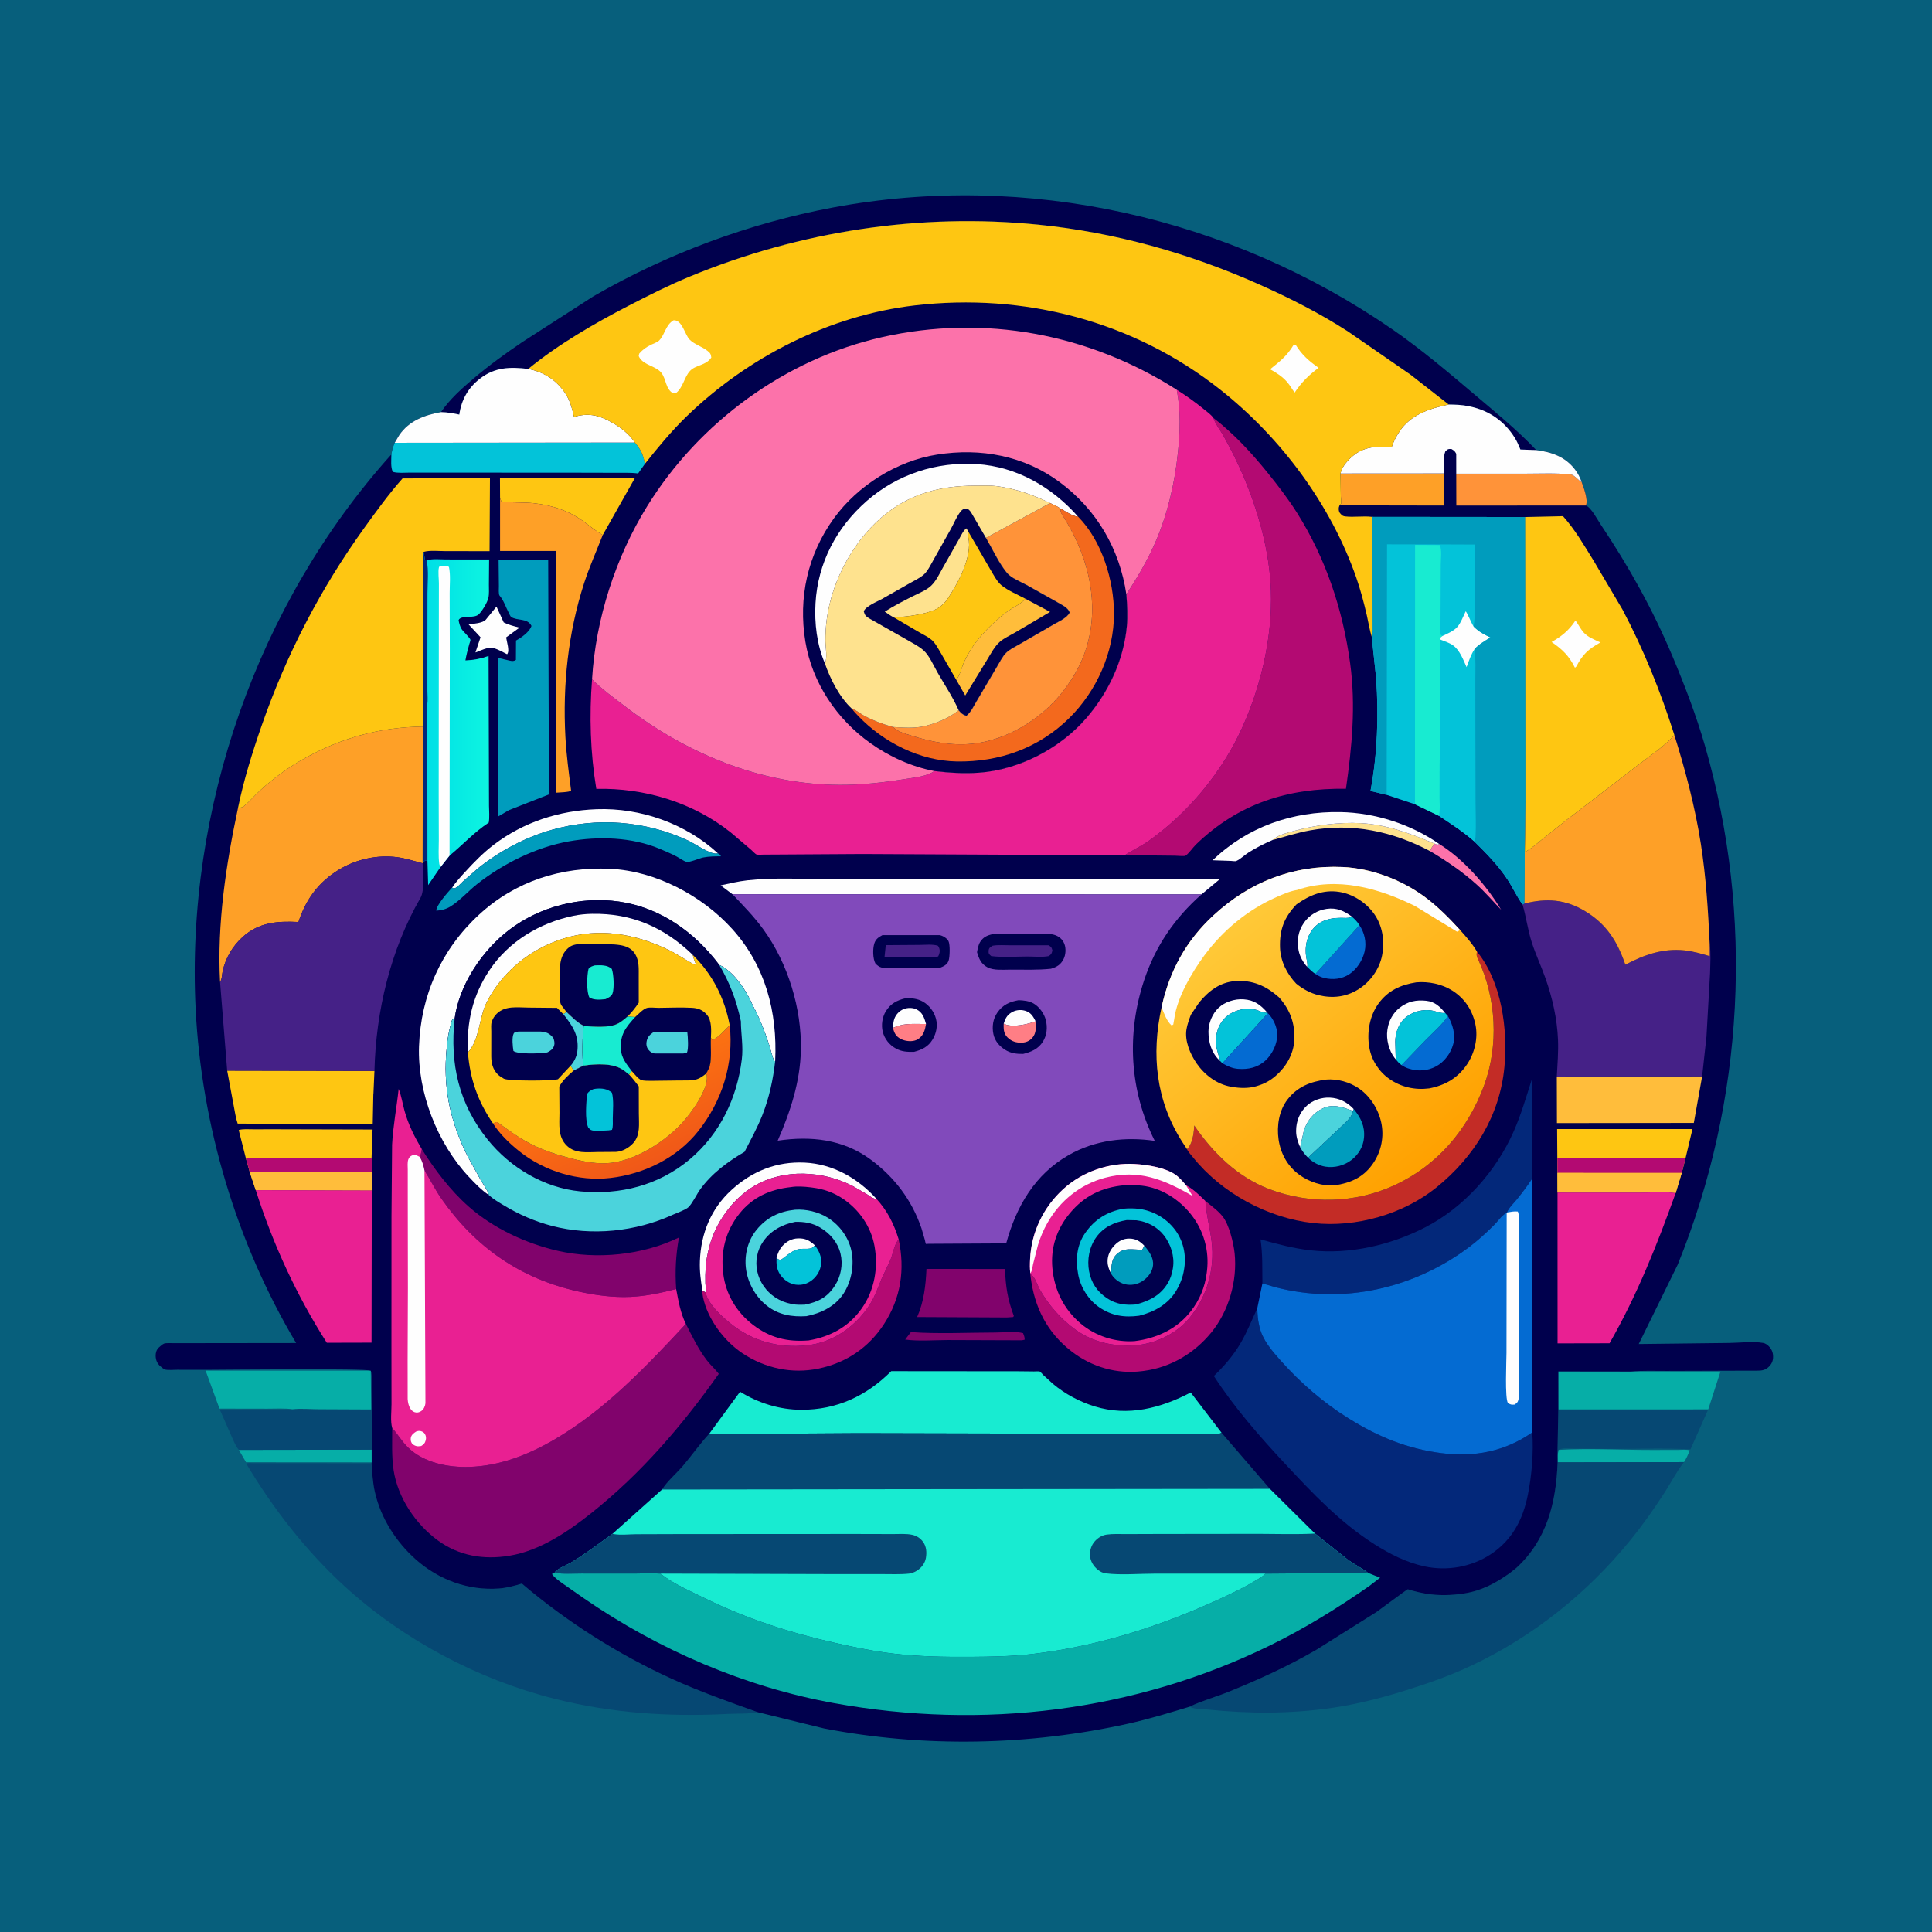
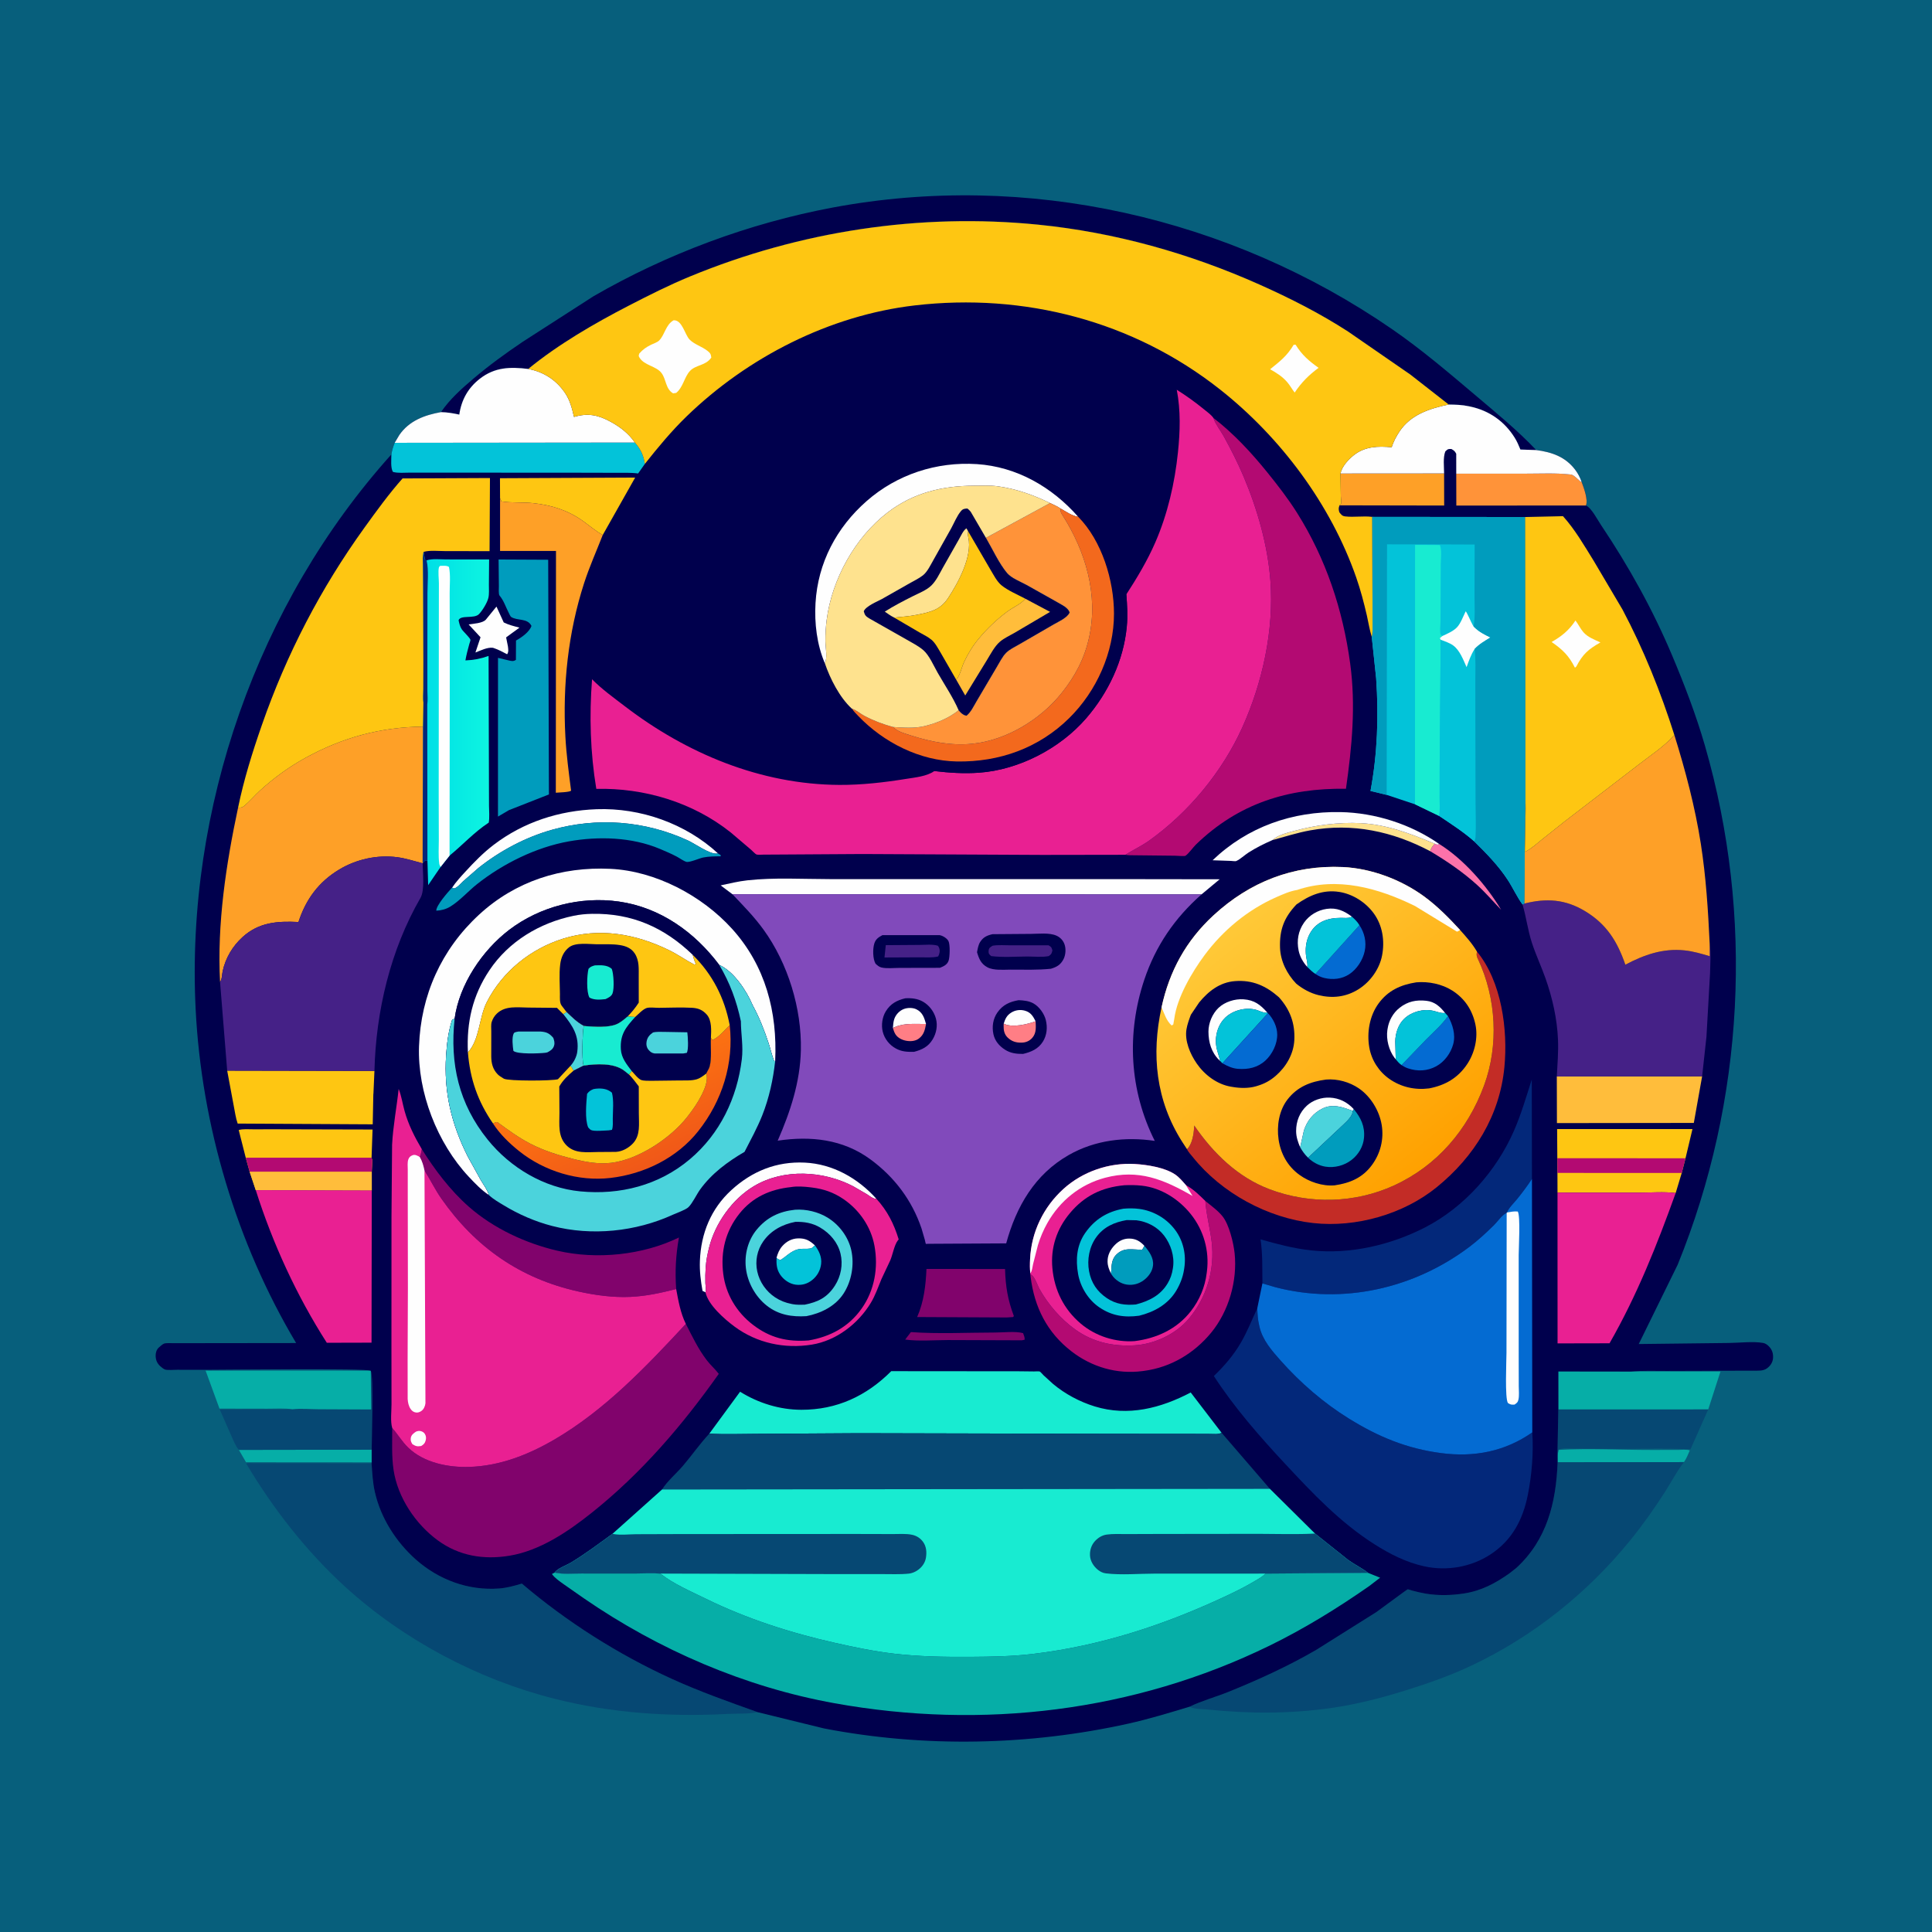
<svg xmlns="http://www.w3.org/2000/svg" version="1.1" style="display: block;" viewBox="0 0 2048 2048" width="1024" height="1024">
  <defs>
    <linearGradient id="Gradient1" gradientUnits="userSpaceOnUse" x1="516.236" y1="762.914" x2="454.762" y2="763.001">
      <stop class="stop0" offset="0" stop-opacity="1" stop-color="rgb(13,244,225)" />
      <stop class="stop1" offset="1" stop-opacity="1" stop-color="rgb(0,224,230)" />
    </linearGradient>
    <linearGradient id="Gradient2" gradientUnits="userSpaceOnUse" x1="646.317" y1="1136.09" x2="690.022" y2="1234.43">
      <stop class="stop0" offset="0" stop-opacity="1" stop-color="rgb(253,116,17)" />
      <stop class="stop1" offset="1" stop-opacity="1" stop-color="rgb(240,88,24)" />
    </linearGradient>
    <linearGradient id="Gradient3" gradientUnits="userSpaceOnUse" x1="1511.23" y1="1235.65" x2="1305.38" y2="980.536">
      <stop class="stop0" offset="0" stop-opacity="1" stop-color="rgb(255,161,0)" />
      <stop class="stop1" offset="1" stop-opacity="1" stop-color="rgb(255,201,56)" />
    </linearGradient>
  </defs>
  <path transform="translate(0,0)" fill="rgb(7,95,124)" d="M -0 -0 L 2048 0 L 2048 2048 L -0 2048 L -0 -0 z" />
  <path transform="translate(0,0)" fill="rgb(6,174,167)" d="M 1651.96 1536.96 C 1684.36 1535.12 1717.83 1537.04 1750.39 1537.02 L 1778.7 1536.99 C 1782.44 1536.98 1787.72 1536.26 1791.24 1537.48 C 1789.47 1541.66 1787.88 1545.79 1785.29 1549.55 L 1785.07 1549.89 L 1651.14 1550.11 L 1651.08 1543.42 L 1651.96 1536.96 z" />
  <path transform="translate(0,0)" fill="rgb(6,174,167)" d="M 253.218 1536.94 L 394.002 1536.72 L 394.004 1550.13 L 260.804 1550.04 L 253.218 1536.94 z" />
  <path transform="translate(0,0)" fill="rgb(6,72,115)" d="M 1651.89 1494.01 L 1810.82 1493.97 L 1791.95 1536.43 C 1762.86 1534.7 1733.21 1536.15 1704.03 1535.91 L 1667.64 1535.61 C 1662.85 1535.6 1655.94 1534.5 1651.96 1536.96 L 1651.08 1543.42 C 1650.9 1541.65 1650.89 1540.13 1651.03 1538.34 L 1651.89 1494.01 z" />
  <path transform="translate(0,0)" fill="rgb(6,72,115)" d="M 393.03 1452.99 C 396.297 1459.51 394.005 1524.09 394.002 1536.72 L 253.218 1536.94 C 249.626 1532.87 247.594 1527.14 245.319 1522.25 L 232.944 1494.14 L 308.86 1493.96 L 310.054 1493.84 C 318.967 1492.98 328.718 1493.79 337.709 1493.83 L 393.443 1494.08 L 393.03 1452.99 z" />
  <path transform="translate(0,0)" fill="rgb(6,174,167)" d="M 1651.89 1494.01 L 1651.86 1453.75 L 1728.9 1453.85 L 1823.74 1453.94 L 1810.82 1493.97 L 1651.89 1494.01 z" />
  <path transform="translate(0,0)" fill="rgb(6,174,167)" d="M 310.054 1493.84 C 301.575 1492.65 292.103 1493.31 283.5 1493.27 L 232.652 1493.18 L 217.965 1452.96 L 393.03 1452.99 L 393.443 1494.08 L 337.709 1493.83 C 328.718 1493.79 318.967 1492.98 310.054 1493.84 z" />
  <path transform="translate(0,0)" fill="rgb(0,0,77)" d="M 467.443 436.877 C 476.886 423.056 489.383 411.935 502.075 401.179 C 518.787 387.017 535.827 374.652 553.959 362.408 L 629.091 314.057 C 706.976 269.041 794.233 236.592 882.613 220.024 C 1088.43 181.439 1303.41 230.274 1475.46 348.79 C 1506.48 370.16 1535.42 394.811 1564.15 419.133 C 1585.94 437.58 1608.83 456.322 1628.46 477.093 L 1611.7 476.53 C 1609.92 472.166 1608.1 467.926 1605.59 463.921 C 1594.78 446.676 1578.8 435.375 1558.88 431.047 L 1557 430.651 C 1549.82 429.086 1542.98 428.948 1535.66 428.823 L 1495.05 397.077 L 1429.06 351.5 C 1399.27 332.209 1367.56 316.139 1335.18 301.685 C 1260.85 268.502 1181.68 246.285 1100.54 238.156 C 975.06 225.585 848.077 245.009 731.5 293.047 C 709.224 302.227 687.792 313.047 666.399 324.094 C 630.042 342.867 591.714 365.09 559.96 391.104 C 540.872 388.783 524.584 389.115 508.687 401.469 C 496.178 411.19 489.076 423.935 486.884 439.488 C 480.435 438.093 474.068 436.988 467.443 436.877 z" />
  <path transform="translate(0,0)" fill="rgb(6,72,115)" d="M 1651.14 1550.11 L 1785.07 1549.89 L 1784.44 1550.7 C 1777.19 1560.21 1771.46 1571.3 1765 1581.41 C 1753.57 1599.26 1741.34 1616.53 1727.96 1632.99 C 1682.56 1688.87 1624.98 1734.82 1559.83 1765.58 C 1537.31 1776.22 1513.34 1784.65 1489.58 1792.04 C 1463.97 1800.01 1438.16 1806.64 1411.58 1810.49 C 1367.99 1816.81 1323.71 1816.67 1280 1812.15 C 1274.33 1811.56 1265.87 1811.9 1260.94 1809.19 C 1273.88 1802.9 1288.59 1798.95 1301.98 1793.55 C 1333.72 1780.74 1365.76 1766.11 1395.36 1748.88 L 1459 1708.88 C 1462.11 1706.74 1491.55 1684.86 1492.08 1684.76 C 1492.8 1684.62 1496.15 1685.87 1496.98 1686.09 C 1501.74 1687.36 1506.48 1688.51 1511.33 1689.32 C 1524.91 1691.56 1538.43 1691.22 1552 1689.13 C 1570.21 1686.33 1585.14 1678.43 1600 1667.86 L 1607.2 1662.23 C 1639.85 1632.36 1649.53 1592.78 1651.14 1550.11 z" />
  <path transform="translate(0,0)" fill="rgb(6,72,115)" d="M 803.248 1815 C 793.239 1816.98 781.571 1816.32 771.318 1816.84 C 709.237 1820.04 648.477 1816.05 588 1800.8 C 506.497 1780.25 427.626 1738.39 365.58 1681.75 C 324.655 1644.39 289.371 1599.08 261.049 1551.53 C 262.668 1550.51 266.01 1551.05 267.957 1551.06 L 289.091 1551.1 L 393.91 1551.2 C 394.563 1561.46 395.115 1571.67 397.396 1581.73 C 403.609 1609.13 419.763 1634.43 440.647 1653.01 C 465.003 1674.67 496.462 1686.3 529.044 1683.87 C 537.28 1683.25 545.309 1681.04 553.18 1678.65 C 600.651 1719.12 655.485 1753.87 712.223 1779.71 C 741.958 1793.24 772.529 1804.03 803.248 1815 z" />
  <path transform="translate(0,0)" fill="rgb(0,0,77)" d="M 559.96 391.104 C 591.714 365.09 630.042 342.867 666.399 324.094 C 687.792 313.047 709.224 302.227 731.5 293.047 C 848.077 245.009 975.06 225.585 1100.54 238.156 C 1181.68 246.285 1260.85 268.502 1335.18 301.685 C 1367.56 316.139 1399.27 332.209 1429.06 351.5 L 1495.05 397.077 L 1535.66 428.823 C 1542.98 428.948 1549.82 429.086 1557 430.651 L 1558.88 431.047 C 1578.8 435.375 1594.78 446.676 1605.59 463.921 C 1608.1 467.926 1609.92 472.166 1611.7 476.53 L 1628.46 477.093 C 1644.8 479.232 1659.19 484.109 1669.58 497.738 C 1672.66 501.782 1674.92 506.028 1676.54 510.835 C 1678.76 516.628 1683.74 529.965 1681.13 535.856 C 1686.89 538.197 1693.39 550.926 1696.93 556.212 C 1726.59 600.464 1752 646.07 1772.69 695.21 C 1785.75 726.24 1797.92 758.013 1807.28 790.381 C 1859.48 970.848 1849.16 1166.71 1778.42 1340.6 L 1737.13 1424.73 L 1832.52 1423.61 C 1843.76 1423.52 1858.1 1421.65 1869.04 1423.59 C 1871.42 1424.01 1873.37 1425.48 1875.04 1427.15 C 1878.52 1430.63 1879.81 1434.69 1879.5 1439.54 C 1879.21 1444.12 1876.77 1447.72 1873.17 1450.43 C 1869.08 1453.5 1863.53 1452.92 1858.68 1452.96 L 1830.47 1453.04 L 1766.75 1453.24 C 1754.24 1453.29 1741.35 1452.73 1728.9 1453.85 L 1651.86 1453.75 L 1651.89 1494.01 L 1651.03 1538.34 C 1650.89 1540.13 1650.9 1541.65 1651.08 1543.42 L 1651.14 1550.11 C 1649.53 1592.78 1639.85 1632.36 1607.2 1662.23 L 1600 1667.86 C 1585.14 1678.43 1570.21 1686.33 1552 1689.13 C 1538.43 1691.22 1524.91 1691.56 1511.33 1689.32 C 1506.48 1688.51 1501.74 1687.36 1496.98 1686.09 C 1496.15 1685.87 1492.8 1684.62 1492.08 1684.76 C 1491.55 1684.86 1462.11 1706.74 1459 1708.88 L 1395.36 1748.88 C 1365.76 1766.11 1333.72 1780.74 1301.98 1793.55 C 1288.59 1798.95 1273.88 1802.9 1260.94 1809.19 C 1239.45 1815.66 1217.91 1822.28 1196 1827.14 C 1090.82 1850.48 979.257 1852.66 873.419 1832.2 L 803.248 1815 C 772.529 1804.03 741.958 1793.24 712.223 1779.71 C 655.485 1753.87 600.651 1719.12 553.18 1678.65 C 545.309 1681.04 537.28 1683.25 529.044 1683.87 C 496.462 1686.3 465.003 1674.67 440.647 1653.01 C 419.763 1634.43 403.609 1609.13 397.396 1581.73 C 395.115 1571.67 394.563 1561.46 393.91 1551.2 L 394.004 1550.13 L 394.002 1536.72 C 394.005 1524.09 396.297 1459.51 393.03 1452.99 C 388.209 1450.37 238.199 1452.01 219.404 1452.07 L 187.767 1452.03 C 184.063 1451.98 178.806 1452.6 175.254 1451.85 C 173.84 1451.56 171.053 1449.33 169.983 1448.34 C 166.596 1445.24 165.133 1441.91 164.996 1437.32 C 164.903 1434.17 165.88 1430.68 168.276 1428.5 C 169.455 1427.42 172.539 1424.68 174.004 1424.24 C 176.597 1423.45 181.752 1423.88 184.543 1423.84 L 213.532 1423.8 L 313.909 1423.68 C 250.81 1317.8 213.586 1193.04 207.403 1070 C 196.755 858.091 272.833 639.663 414.891 481.712 C 415.603 477.287 416.693 473.533 418.395 469.388 L 423.304 461.126 C 433.723 446.001 450.096 439.961 467.443 436.877 C 474.068 436.988 480.435 438.093 486.884 439.488 C 489.076 423.935 496.178 411.19 508.687 401.469 C 524.584 389.115 540.872 388.783 559.96 391.104 z" />
  <path transform="translate(0,0)" fill="rgb(252,114,170)" d="M 1520.91 894.379 C 1523.32 895.269 1523.21 895.826 1525.68 894.707 C 1551.47 910.726 1575.8 938.639 1591.27 964.429 C 1582.87 955.711 1574.99 946.454 1566.03 938.292 C 1550.84 924.452 1533.64 912.758 1516.01 902.273 C 1517.08 898.82 1518.48 897.026 1520.91 894.379 z" />
  <path transform="translate(0,0)" fill="rgb(254,226,142)" d="M 1348.76 890.555 C 1354.92 885.026 1363.69 883.033 1371.5 880.899 C 1394.06 874.732 1419.07 871.37 1442.5 872.579 C 1470.37 874.017 1495.53 883.826 1520.91 894.379 C 1518.48 897.026 1517.08 898.82 1516.01 902.273 C 1476.21 881.259 1433.72 872.151 1388.94 880.205 C 1375.13 882.688 1362.25 886.913 1348.76 890.555 z" />
  <path transform="translate(0,0)" fill="rgb(129,3,108)" d="M 965.592 1412.07 C 994.926 1414.17 1025.38 1412.55 1054.85 1412.53 C 1063.68 1412.53 1076.28 1410.94 1084.5 1413.17 C 1085.36 1415.58 1086.37 1417.56 1086.16 1420.15 L 1083.25 1420.78 L 1004.63 1420.51 C 990.142 1420.55 973.798 1421.93 959.533 1419.99 L 965.592 1412.07 z" />
  <path transform="translate(0,0)" fill="rgb(254,254,254)" d="M 526.283 643.003 L 533.967 659.803 C 539.324 662.464 544.894 663.814 550.655 665.302 L 536.512 675.663 L 538.385 685 C 538.778 687.948 539.346 691.101 537.57 693.533 C 532.934 691.117 528.366 688.607 523.385 686.963 L 522.5 686.684 C 516.595 685.934 509.44 689.629 503.979 691.664 L 509.393 675.548 L 496.786 661.944 C 501.708 661.138 511.783 660.682 515.052 656.794 L 526.283 643.003 z" />
  <path transform="translate(0,0)" fill="rgb(254,254,254)" d="M 744.694 1368.41 C 742.811 1357.51 741.502 1347.72 741.922 1336.57 C 743.02 1307.4 753.683 1281.28 775.327 1261.5 C 797.236 1241.48 823.15 1231 853.057 1232.41 C 882.831 1233.81 909.402 1248.95 929.021 1270.77 L 927.774 1270.73 C 924.621 1270.2 921.59 1267.61 918.934 1265.92 L 904.464 1257.52 C 872.791 1240.91 830.859 1238.59 799.482 1257.18 C 776.271 1270.93 757.975 1296.76 751.547 1322.87 C 749.855 1329.74 748.536 1336.43 748.056 1343.51 C 747.684 1349.01 747.535 1354.61 747.712 1360.12 C 747.796 1362.72 748.696 1367.58 747.851 1369.88 L 744.694 1368.41 z" />
  <path transform="translate(0,0)" fill="rgb(254,254,254)" d="M 1348.76 890.555 C 1339.94 894.423 1331.66 898.519 1323.53 903.692 C 1319.53 906.234 1314.49 911.02 1310.34 912.786 C 1309.54 913.123 1305.86 912.63 1304.88 912.596 L 1285.39 911.919 C 1322.54 876.387 1370.02 859.882 1421 860.847 C 1457.68 861.541 1495.55 873.662 1525.68 894.707 C 1523.21 895.826 1523.32 895.269 1520.91 894.379 C 1495.53 883.826 1470.37 874.017 1442.5 872.579 C 1419.07 871.37 1394.06 874.732 1371.5 880.899 C 1363.69 883.033 1354.92 885.026 1348.76 890.555 z" />
  <path transform="translate(0,0)" fill="rgb(254,254,254)" d="M 479.259 940.949 C 483.296 934.893 488.34 929.427 493.255 924.074 C 502.657 913.832 512.269 903.975 523.36 895.522 C 555.069 871.358 592.757 859.251 632.346 857.804 C 678.949 856.101 726.782 872.966 761.107 904.657 L 759.429 904.855 C 752.013 905.397 736.552 894.293 729.289 890.949 C 683.691 869.958 633.089 866.059 584.87 879.678 C 556.849 887.591 529.879 901.988 507.138 920.078 L 490.882 934.234 C 488.736 936.216 486.001 939.469 483.5 940.888 C 481.491 942.028 481.098 942.113 479.259 940.949 z" />
  <path transform="translate(0,0)" fill="rgb(254,160,39)" d="M 1420.98 501.933 L 1530.81 501.853 L 1530.88 535.894 L 1419.96 535.683 C 1420.52 535.04 1421.3 534.535 1421.63 533.754 C 1422.02 532.851 1421.35 527.547 1421.33 526.233 L 1420.98 501.933 z" />
  <path transform="translate(0,0)" fill="rgb(255,147,57)" d="M 1543.68 502.096 L 1618.65 502.09 C 1633.64 502.1 1649.1 501.295 1664 502.911 L 1665.58 503.052 C 1668.7 503.777 1672.36 507.979 1674.88 510.031 C 1675.78 510.768 1675.4 510.541 1676.54 510.835 C 1678.76 516.628 1683.74 529.965 1681.13 535.856 L 1543.76 535.925 L 1543.68 502.096 z" />
  <path transform="translate(0,0)" fill="rgb(129,3,108)" d="M 982.103 1345.11 L 1065.39 1345.19 C 1065.94 1363.69 1068.18 1377.58 1074.72 1395 L 1074 1396.13 L 1067.22 1396.58 L 972.205 1396.12 C 979.405 1379.88 981.303 1362.63 982.103 1345.11 z" />
  <path transform="translate(0,0)" fill="rgb(254,198,18)" d="M 530.087 528.217 L 529.987 506.927 L 673.298 506.249 L 638.905 567.168 C 631.562 562.945 625.084 557.443 618.233 552.494 C 602.19 540.907 584.582 535.419 565.069 533.354 C 554.069 532.191 542.259 533.25 531.5 531.51 L 530.087 528.217 z" />
  <path transform="translate(0,0)" fill="rgb(0,156,189)" d="M 479.259 940.949 C 481.098 942.113 481.491 942.028 483.5 940.888 C 486.001 939.469 488.736 936.216 490.882 934.234 L 507.138 920.078 C 529.879 901.988 556.849 887.591 584.87 879.678 C 633.089 866.059 683.691 869.958 729.289 890.949 C 736.552 894.293 752.013 905.397 759.429 904.855 L 761.107 904.657 L 763.962 906.5 L 763.931 907.708 C 757.808 907.792 751.443 907.768 745.417 908.978 C 741.599 909.744 730.808 914.499 727.61 913.593 C 724.566 912.731 720.354 909.615 717.368 908.032 C 711.567 904.957 705.587 902.433 699.545 899.88 C 669.81 887.316 634.393 886.294 602.951 891.896 C 568.352 898.06 533.026 915.548 505.7 937.207 C 496.332 944.633 487.254 955.03 477.242 961.088 C 472.696 963.837 467.755 965.088 462.5 965.362 C 462.223 960.026 474.528 945.992 478.46 941.762 L 479.259 940.949 z" />
-   <path transform="translate(0,0)" fill="rgb(179,10,114)" d="M 952.654 1313.83 C 959.437 1345.85 955.033 1375.88 937.099 1403.54 C 920.812 1428.66 896.794 1444.75 867.55 1450.79 C 839.481 1456.6 811.287 1450.46 787.484 1434.83 C 767.817 1421.91 749.968 1398.29 745.225 1375 C 744.796 1372.89 744.379 1370.55 744.694 1368.41 L 747.851 1369.88 C 750.648 1383.31 768.124 1398.44 778.587 1406.2 C 802.181 1423.72 831.59 1430.01 860.572 1425.35 C 886.474 1421.17 909.653 1403.33 923.102 1381.09 C 927.963 1373.05 930.757 1364.51 934.359 1355.93 L 943.753 1335.96 C 946.279 1330 947.989 1319.76 951.695 1314.98 L 952.654 1313.83 z" />
  <path transform="translate(0,0)" fill="rgb(255,189,59)" d="M 1650.28 1141.13 L 1804.33 1140.94 L 1795.52 1190.35 L 1650.41 1190.53 L 1650.28 1141.13 z" />
  <path transform="translate(0,0)" fill="rgb(179,10,114)" d="M 1277.73 1273.11 C 1283.83 1278.1 1291.13 1283.29 1296.05 1289.5 C 1302.91 1298.15 1307.59 1317.47 1308.75 1328.5 C 1311.81 1357.68 1302.59 1389.93 1283.88 1412.7 C 1265.94 1434.53 1241.11 1449.4 1213 1453.14 L 1211.19 1453.39 C 1184.03 1456.98 1157.36 1449.14 1135.82 1432.5 C 1109.93 1412.5 1096.45 1385.58 1092.52 1353.57 L 1092.21 1350.95 C 1096.52 1351.98 1099.58 1362.19 1101.84 1366.26 C 1110.92 1382.65 1124.52 1398.35 1139.74 1409.28 C 1158.54 1422.79 1179.8 1427.46 1202.71 1426.1 C 1223.49 1424.87 1246.11 1414.35 1259.73 1398.44 C 1279.2 1375.7 1288.01 1345.64 1284.38 1316.02 C 1282.67 1302.11 1278.91 1288.29 1277.82 1274.37 L 1277.73 1273.11 z" />
  <path transform="translate(0,0)" fill="rgb(254,254,254)" d="M 776.424 947.944 L 763.913 938.539 C 773.256 936.539 782.763 934.22 792.268 933.173 C 820.751 930.035 850.985 931.89 879.702 931.896 L 993.357 931.94 L 1186.52 931.91 L 1292.93 932.061 L 1273.66 948.1 L 776.424 947.944 z" />
  <path transform="translate(0,0)" fill="rgb(254,198,18)" d="M 240.824 1134.93 L 396.926 1135.23 L 395.881 1158.88 L 395.749 1160.01 L 395.104 1191.83 L 251.939 1191.04 C 249.845 1185.15 248.969 1178.18 247.737 1172.05 L 240.824 1134.93 z" />
  <path transform="translate(0,0)" fill="rgb(3,195,217)" d="M 418.395 469.388 L 673.016 469.103 C 679.149 476.279 682.155 482.41 683.553 491.8 L 676.431 501.892 C 668.408 500.837 659.993 501.24 651.909 501.191 L 608.132 501.085 L 466.932 501.022 L 434.338 501.015 C 428.657 501.008 421.927 501.764 416.5 500.226 C 413.86 495.692 414.887 486.974 414.891 481.712 C 415.603 477.287 416.693 473.533 418.395 469.388 z" />
  <path transform="translate(0,0)" fill="rgb(254,198,18)" d="M 253.048 1197.89 C 257.69 1196.55 263.091 1197.11 267.924 1197.1 L 295.565 1197.09 L 394.929 1197.34 L 393.883 1227.22 L 394.724 1229.93 L 394.099 1242.26 L 394.095 1261.96 L 271.122 1261.6 L 264.682 1242.26 L 260.499 1227.24 L 253.048 1197.89 z" />
  <path transform="translate(0,0)" fill="rgb(179,10,114)" d="M 260.499 1227.24 L 393.883 1227.22 L 394.724 1229.93 L 394.099 1242.26 L 264.682 1242.26 L 260.499 1227.24 z" />
  <path transform="translate(0,0)" fill="rgb(255,189,59)" d="M 264.682 1242.26 L 394.099 1242.26 L 394.095 1261.96 L 271.122 1261.6 L 264.682 1242.26 z" />
  <path transform="translate(0,0)" fill="rgb(254,160,39)" d="M 530.087 528.217 L 531.5 531.51 C 542.259 533.25 554.069 532.191 565.069 533.354 C 584.582 535.419 602.19 540.907 618.233 552.494 C 625.084 557.443 631.562 562.945 638.905 567.168 C 632.234 584.281 624.805 600.744 619.134 618.295 C 602.226 670.631 596.376 726.005 599.332 780.872 C 600.364 800.023 602.971 819.159 605.391 838.177 C 603.303 839.867 592.394 840.016 589.19 840.328 L 589.373 584.057 L 530.094 584.038 L 530.087 528.217 z" />
  <path transform="translate(0,0)" fill="rgb(254,198,18)" d="M 1650.82 1227.77 L 1650.61 1196.85 L 1794.09 1196.84 L 1786.72 1227.8 L 1782.71 1243.37 L 1776.29 1264.65 C 1763.9 1263.05 1749.66 1264.28 1737.11 1264.27 L 1651.02 1264.21 L 1650.95 1243.35 L 1650.82 1227.77 z" />
  <path transform="translate(0,0)" fill="rgb(179,10,114)" d="M 1650.82 1227.77 L 1786.72 1227.8 L 1782.71 1243.37 L 1650.95 1243.35 L 1650.82 1227.77 z" />
-   <path transform="translate(0,0)" fill="rgb(255,189,59)" d="M 1650.95 1243.35 L 1782.71 1243.37 L 1776.29 1264.65 C 1763.9 1263.05 1749.66 1264.28 1737.11 1264.27 L 1651.02 1264.21 L 1650.95 1243.35 z" />
  <path transform="translate(0,0)" fill="rgb(129,3,108)" d="M 447.144 1218.17 C 460.991 1240.16 477.211 1261.72 496.77 1278.99 C 522.864 1302.02 557.189 1318.01 591 1325.84 C 632.547 1335.47 681.37 1330.5 719.686 1311.8 C 716.37 1330.82 715.474 1347.16 716.77 1366.45 C 700.48 1370.56 685.074 1373.98 668.188 1374.76 C 649.948 1375.6 630.796 1372.97 613 1369.02 C 551.425 1355.34 503.875 1322.11 467.828 1270.54 C 461.165 1261 456.193 1250.56 449.967 1240.77 C 448.856 1235.62 447.64 1230.98 444.95 1226.4 C 446.229 1223.96 446.558 1220.86 447.144 1218.17 z" />
  <path transform="translate(0,0)" fill="rgb(254,254,254)" d="M 1535.66 428.823 C 1542.98 428.948 1549.82 429.086 1557 430.651 L 1558.88 431.047 C 1578.8 435.375 1594.78 446.676 1605.59 463.921 C 1608.1 467.926 1609.92 472.166 1611.7 476.53 L 1628.46 477.093 C 1644.8 479.232 1659.19 484.109 1669.58 497.738 C 1672.66 501.782 1674.92 506.028 1676.54 510.835 C 1675.4 510.541 1675.78 510.768 1674.88 510.031 C 1672.36 507.979 1668.7 503.777 1665.58 503.052 L 1664 502.911 C 1649.1 501.295 1633.64 502.1 1618.65 502.09 L 1543.68 502.096 L 1543.66 481 C 1542 477.976 1541.51 477.686 1538.5 475.938 C 1534.72 475.889 1534.94 475.948 1532.11 478.5 C 1529.53 484.927 1530.78 494.849 1530.81 501.853 L 1420.98 501.933 C 1422.35 494.542 1429.46 486.916 1435.24 482.391 C 1447.05 473.138 1461.05 472.743 1475.26 474.12 C 1476.91 468.469 1480.19 462.439 1483.43 457.525 C 1495.32 439.483 1515.61 432.985 1535.66 428.823 z" />
  <path transform="translate(0,0)" fill="rgb(195,44,38)" d="M 1565.63 1008.71 C 1591.86 1040.53 1598.49 1091.58 1594.74 1131.04 C 1589.82 1182.73 1562.82 1226.1 1523.04 1258.46 C 1487.68 1287.22 1437.43 1301.46 1392.14 1296.5 C 1343.88 1291.22 1295 1264.69 1264.62 1226.8 C 1262.77 1224.49 1259.31 1220.82 1258.28 1218.18 C 1263.83 1212.94 1265.4 1202.16 1265.83 1194.82 L 1265.93 1193.06 C 1286.04 1222.42 1312.2 1248.03 1346.01 1260.73 C 1388.61 1276.72 1436.26 1275.57 1477.63 1256.67 C 1523.38 1235.78 1555.87 1197.56 1573.14 1150.74 C 1588.88 1108.06 1586.14 1058.17 1566.87 1017.06 C 1565.8 1014.78 1565.02 1013.19 1565.34 1010.6 L 1565.63 1008.71 z" />
  <path transform="translate(0,0)" fill="rgb(254,254,254)" d="M 467.443 436.877 C 474.068 436.988 480.435 438.093 486.884 439.488 C 489.076 423.935 496.178 411.19 508.687 401.469 C 524.584 389.115 540.872 388.783 559.96 391.104 C 576.233 394.174 589.585 402.727 598.933 416.5 C 604.222 424.294 606.375 432.917 608.472 441.965 C 623.148 437.602 634 439.814 647.273 447.055 C 657.486 452.627 666.352 459.461 673.016 469.103 L 418.395 469.388 L 423.304 461.126 C 433.723 446.001 450.096 439.961 467.443 436.877 z" />
  <path transform="translate(0,0)" fill="rgb(0,156,189)" d="M 528.531 593.092 L 581.103 593.353 L 581.882 842.134 L 539.548 858.76 L 527.878 865.608 L 527.914 697.365 L 540.5 700.352 C 543.269 700.845 544.519 701.063 546.879 699.5 L 546.986 678.979 C 552.884 675.778 561.259 669.864 563.375 663.5 C 559.103 654.875 548.329 658.367 541.742 653.929 C 541.015 653.439 539.67 650.333 539.203 649.437 C 536.057 643.395 534.03 636.585 529.547 631.357 C 528.296 629.899 528.861 623.515 528.836 621.206 L 528.531 593.092 z" />
  <path transform="translate(0,0)" fill="rgb(233,32,146)" d="M 271.122 1261.6 L 394.095 1261.96 L 393.84 1423.28 L 346.439 1423.4 C 314.478 1373.5 289.009 1318.01 271.122 1261.6 z" />
  <path transform="translate(0,0)" fill="rgb(233,32,146)" d="M 1651.02 1264.21 L 1737.11 1264.27 C 1749.66 1264.28 1763.9 1263.05 1776.29 1264.65 C 1756.42 1319.9 1735.43 1372.83 1706.18 1423.94 L 1651.08 1424.05 L 1651.02 1264.21 z" />
  <path transform="translate(0,0)" fill="rgb(3,40,122)" d="M 1338.2 1360.46 C 1337.99 1344.33 1338.59 1329.93 1336.21 1313.79 C 1354.03 1318.78 1371.27 1323.45 1389.75 1325.44 C 1431.08 1329.89 1474.32 1319.85 1511 1300.91 C 1552.27 1279.6 1586.15 1241.28 1604.74 1198.96 C 1612.56 1181.16 1617.79 1162.8 1623.74 1144.37 L 1623.94 1249.69 C 1619.07 1257.12 1613.76 1264.18 1608.19 1271.08 C 1604.87 1275.21 1599.24 1280.41 1597.48 1285.28 L 1597.15 1285.71 L 1595.99 1286.29 C 1591.74 1288.57 1587.05 1295.43 1583.44 1298.95 C 1575.24 1306.95 1566.85 1314.77 1557.69 1321.68 C 1498.92 1365.96 1423.59 1383.15 1351.96 1364.5 L 1338.2 1360.46 z" />
  <path transform="translate(0,0)" fill="rgb(254,254,254)" d="M 518.349 1266.87 C 510.346 1261.62 503.356 1254.28 496.83 1247.31 C 463.563 1211.8 442.481 1157.87 444.181 1109.12 C 446.068 1055.03 467.775 1006.57 507.743 969.665 C 546.337 934.024 595.077 918.544 647 920.994 C 694.926 923.256 744.221 949.437 775.986 984.562 C 811.545 1023.88 824.163 1072.81 821.716 1124.67 L 820.584 1124.81 C 818.144 1118.53 816.731 1111.89 814.607 1105.49 C 810.029 1091.7 804.748 1078.21 797.756 1065.45 C 791.376 1050.22 777.879 1029.81 762.455 1022.88 C 736.386 988.103 699.818 961.896 655.957 955.677 C 615.406 949.928 572.325 960.878 539.735 985.728 C 511.188 1007.5 486.859 1043.65 481.929 1079.76 L 480.364 1080.56 L 479.315 1081 C 475.387 1092.81 473.717 1106.15 472.904 1118.56 C 470.35 1157.53 478.444 1191.41 495.945 1226.11 L 509.767 1251.1 C 512.76 1256.18 516.696 1261.18 518.349 1266.87 z" />
  <path transform="translate(0,0)" fill="url(#Gradient1)" d="M 449.045 585.012 L 450.525 593.605 L 452.22 593.97 C 458.455 591.99 466.493 593.019 473.098 593.014 L 518.487 593.072 L 518.256 619.792 C 518.2 624.117 518.693 629.552 517.717 633.725 C 516.528 638.806 511.452 647.153 507.751 650.987 C 502.634 656.288 488.329 651.503 486.113 657.5 C 486.811 660.749 487.568 664.096 489.39 666.928 C 491.03 669.477 498.293 676.152 498.721 678.278 C 498.83 678.821 497.641 682.141 497.473 682.75 C 495.879 688.506 494.385 694.171 493.357 700.057 C 502.286 699.704 509.493 698.293 517.919 695.341 L 518.285 821.03 L 518.369 853.98 C 518.397 859.793 519.095 866.291 518.105 871.986 C 502.44 882.315 490.813 895.34 476.552 906.985 L 467.083 918.956 L 453.872 938.282 L 453.104 912.521 C 451.9 912.483 450.477 912.162 449.483 913.044 L 447.995 915.122 L 448.296 770.229 L 448.814 744.622 C 447.902 740.448 448.638 734.638 448.664 730.251 L 448.758 701.49 L 448.397 622.897 L 448.235 598.56 C 448.212 594.069 447.706 589.339 449.045 585.012 z" />
  <path transform="translate(0,0)" fill="rgb(3,40,122)" d="M 449.045 585.012 L 450.525 593.605 L 452.22 593.97 C 454.669 604.578 453.133 618.125 453.129 629.052 L 453.042 701.247 L 453.057 732.205 C 453.061 736.77 453.658 742.307 452.932 746.737 L 453.104 912.521 C 451.9 912.483 450.477 912.162 449.483 913.044 L 447.995 915.122 L 448.296 770.229 L 448.814 744.622 C 447.902 740.448 448.638 734.638 448.664 730.251 L 448.758 701.49 L 448.397 622.897 L 448.235 598.56 C 448.212 594.069 447.706 589.339 449.045 585.012 z" />
  <path transform="translate(0,0)" fill="rgb(254,254,254)" d="M 467.083 918.956 C 466.277 917.775 465.8 916.771 465.604 915.337 C 464.526 907.441 465.192 898.643 465.162 890.648 L 465.04 843.161 L 465.181 670.573 L 465.245 618.375 C 465.251 613.599 464.222 606.027 465.267 601.5 C 465.422 600.825 466.089 600.385 466.5 599.828 C 469.382 599.815 473.568 599.237 475.909 601 C 477.771 609.545 476.618 619.979 476.659 628.796 L 476.799 687.905 L 476.552 906.985 L 467.083 918.956 z" />
  <path transform="translate(0,0)" fill="rgb(24,235,209)" d="M 751.931 1519.7 L 784.52 1475.28 C 803.896 1487.37 826.559 1494.4 849.485 1494.43 C 887.111 1494.48 918.442 1479.79 944.765 1453.49 L 1079.97 1453.61 L 1096.07 1453.79 C 1097.25 1453.8 1101.26 1453.48 1102.17 1453.86 C 1102.97 1454.19 1105.49 1457.16 1106.27 1457.92 L 1116.15 1466.92 C 1128.92 1477.67 1144.5 1485.95 1160.43 1490.86 C 1195.87 1501.79 1230.55 1492.7 1262.21 1476.09 L 1294.91 1518.79 C 1291.46 1520.73 1286.71 1520.05 1282.82 1520.03 L 1256.03 1519.93 L 1185.63 1519.91 L 910.524 1519.26 L 801.515 1519.93 C 785.096 1519.95 768.308 1520.67 751.931 1519.7 z" />
  <path transform="translate(0,0)" fill="rgb(69,33,135)" d="M 1615.74 957.842 C 1639.38 951.894 1659.37 953.193 1680.5 966.021 C 1703.26 979.839 1714.48 998.162 1722.94 1022.62 C 1742.91 1012.09 1762.77 1005.05 1785.72 1007.44 C 1794.82 1008.38 1803.64 1011.02 1812.38 1013.61 L 1812.34 1000.47 C 1813.76 1010.57 1812.95 1021.35 1812.73 1031.55 L 1808.92 1098.89 L 1804.33 1140.94 L 1650.28 1141.13 C 1650.99 1128.21 1652.09 1114.89 1651.54 1101.97 C 1650.59 1079.87 1645.65 1057.91 1638.3 1037.09 C 1633.79 1024.3 1627.95 1012 1623.78 999.089 C 1619.49 985.77 1617.85 972.06 1613.94 958.764 L 1615.74 957.842 z" />
  <path transform="translate(0,0)" fill="rgb(254,160,39)" d="M 1774.89 779.13 C 1786.62 816.778 1796.88 855.502 1802.96 894.5 C 1808.44 929.615 1810.67 965.003 1812.34 1000.47 L 1812.38 1013.61 C 1803.64 1011.02 1794.82 1008.38 1785.72 1007.44 C 1762.77 1005.05 1742.91 1012.09 1722.94 1022.62 C 1714.48 998.162 1703.26 979.839 1680.5 966.021 C 1659.37 953.193 1639.38 951.894 1615.74 957.842 L 1616.74 847.683 C 1617.57 853.684 1617.1 860.191 1617.09 866.249 L 1616.39 903.18 C 1623.08 899.749 1628.51 894.821 1634.3 890.115 L 1658.74 870.654 L 1737.23 810.354 C 1749.5 800.806 1764.78 790.82 1774.89 779.13 z" />
  <path transform="translate(0,0)" fill="rgb(233,32,146)" d="M 747.851 1369.88 C 748.696 1367.58 747.796 1362.72 747.712 1360.12 C 747.535 1354.61 747.684 1349.01 748.056 1343.51 C 748.536 1336.43 749.855 1329.74 751.547 1322.87 C 757.975 1296.76 776.271 1270.93 799.482 1257.18 C 830.859 1238.59 872.791 1240.91 904.464 1257.52 L 918.934 1265.92 C 921.59 1267.61 924.621 1270.2 927.774 1270.73 L 929.021 1270.77 C 940.712 1283.58 947.646 1297.41 952.654 1313.83 L 951.695 1314.98 C 947.989 1319.76 946.279 1330 943.753 1335.96 L 934.359 1355.93 C 930.757 1364.51 927.963 1373.05 923.102 1381.09 C 909.653 1403.33 886.474 1421.17 860.572 1425.35 C 831.59 1430.01 802.181 1423.72 778.587 1406.2 C 768.124 1398.44 750.648 1383.31 747.851 1369.88 z" />
  <path transform="translate(0,0)" fill="rgb(0,0,77)" d="M 838.461 1258.37 C 844.614 1257.26 852.774 1257.83 859.03 1258.61 L 861 1258.86 C 873.15 1260.37 883.627 1264.02 893.805 1270.89 C 910.861 1282.42 923.263 1300.34 926.982 1320.66 C 931.193 1343.68 927.039 1367.73 913.492 1386.97 C 899.764 1406.47 880.362 1416.92 857.23 1420.91 C 834.606 1422.71 816.052 1418.15 797.993 1404.21 C 780.724 1390.89 769.363 1371.95 766.655 1350.22 C 763.738 1326.81 769.041 1305.05 783.82 1286.51 C 797.821 1268.94 816.533 1260.7 838.461 1258.37 z" />
  <path transform="translate(0,0)" fill="rgb(75,211,220)" d="M 842.72 1282.37 C 854.447 1281.52 867.417 1284.63 877.4 1290.79 C 889.602 1298.31 899.196 1311.09 902.361 1325.14 C 905.811 1340.46 902.745 1358.17 894.146 1371.33 C 885.361 1384.77 870.115 1392.23 854.804 1395.18 C 839.459 1396.16 825.35 1393.84 812.974 1384.17 C 800.805 1374.66 792.417 1359.52 790.662 1344.15 C 789.028 1329.84 792.827 1314.82 802.042 1303.58 C 812.769 1290.51 826.062 1284.15 842.72 1282.37 z" />
  <path transform="translate(0,0)" fill="rgb(0,0,77)" d="M 843.003 1295.23 C 852.357 1294.95 861.248 1296.41 869.433 1301.27 C 879.878 1307.47 888.107 1316.95 890.99 1328.93 C 893.765 1340.47 891.44 1352.85 885.039 1362.82 C 876.942 1375.43 867.155 1380.16 852.966 1383.04 C 848.745 1383.1 844.497 1383.28 840.329 1382.49 L 839 1382.22 C 832.7 1381 827.069 1378.82 821.705 1375.28 C 812.101 1368.94 805.091 1358.92 802.697 1347.66 C 800.361 1336.68 802.579 1325.28 808.982 1316.05 C 817.093 1304.35 829.32 1297.91 843.003 1295.23 z" />
  <path transform="translate(0,0)" fill="rgb(254,254,254)" d="M 823.149 1333.2 C 824.478 1328.6 826.058 1324.52 829.294 1320.89 C 833.705 1315.93 839.345 1312.89 846.012 1312.73 C 853.821 1312.55 858.121 1314.89 863.812 1320.12 C 863.057 1320.73 860.77 1323.04 860 1323.23 C 854.534 1324.56 849.491 1322.75 843.5 1325.08 C 837.213 1327.53 833.03 1332.1 827.5 1335.66 C 825.195 1334.94 824.745 1335.15 823.149 1333.2 z" />
  <path transform="translate(0,0)" fill="rgb(3,195,217)" d="M 863.812 1320.12 C 868.122 1325.86 871.288 1332.4 870.429 1339.82 C 869.631 1346.71 866.21 1352.79 860.73 1357.06 C 855.61 1361.05 849.958 1362.6 843.5 1361.81 C 836.827 1360.99 830.484 1356.45 826.848 1350.9 C 823.261 1345.42 822.898 1339.87 823.165 1333.55 L 823.149 1333.2 C 824.745 1335.15 825.195 1334.94 827.5 1335.66 C 833.03 1332.1 837.213 1327.53 843.5 1325.08 C 849.491 1322.75 854.534 1324.56 860 1323.23 C 860.77 1323.04 863.057 1320.73 863.812 1320.12 z" />
  <path transform="translate(0,0)" fill="rgb(233,32,146)" d="M 1092.24 1349.83 C 1091.54 1344.87 1091.7 1339.91 1091.92 1334.92 C 1093.19 1306.13 1106.07 1279.52 1127.39 1260.23 C 1147.69 1241.87 1175.76 1232.27 1203 1233.88 C 1215.99 1234.66 1234.52 1237.54 1245.5 1244.87 C 1250.01 1247.87 1253.6 1252.31 1257.18 1256.33 C 1265.04 1260.57 1271.42 1266.88 1277.73 1273.11 L 1277.82 1274.37 C 1278.91 1288.29 1282.67 1302.11 1284.38 1316.02 C 1288.01 1345.64 1279.2 1375.7 1259.73 1398.44 C 1246.11 1414.35 1223.49 1424.87 1202.71 1426.1 C 1179.8 1427.46 1158.54 1422.79 1139.74 1409.28 C 1124.52 1398.35 1110.92 1382.65 1101.84 1366.26 C 1099.58 1362.19 1096.52 1351.98 1092.21 1350.95 L 1092.24 1349.83 z" />
  <path transform="translate(0,0)" fill="rgb(254,254,254)" d="M 1092.24 1349.83 C 1091.54 1344.87 1091.7 1339.91 1091.92 1334.92 C 1093.19 1306.13 1106.07 1279.52 1127.39 1260.23 C 1147.69 1241.87 1175.76 1232.27 1203 1233.88 C 1215.99 1234.66 1234.52 1237.54 1245.5 1244.87 C 1250.01 1247.87 1253.6 1252.31 1257.18 1256.33 L 1264.12 1267.77 C 1233.71 1250.24 1206.85 1239.06 1171.33 1248.5 C 1145 1255.5 1123.47 1272.95 1110.19 1296.57 C 1106.05 1303.92 1102.73 1311.71 1100.28 1319.79 L 1095.1 1339.98 C 1094.39 1343.2 1094.14 1347.1 1092.24 1349.83 z" />
  <path transform="translate(0,0)" fill="rgb(0,0,77)" d="M 1191.77 1256.41 C 1198.11 1256.11 1204.19 1256.17 1210.5 1256.87 C 1230.89 1259.14 1249.8 1271.3 1262.44 1287.21 C 1275.96 1304.22 1282.1 1325.85 1279.41 1347.49 L 1279.15 1349.5 C 1277.33 1364.41 1271.51 1378.17 1262.27 1390.01 C 1247.52 1408.91 1226.08 1418.71 1202.73 1421.64 C 1182.38 1423.05 1161.45 1416.39 1145.81 1403.23 C 1127.73 1388.01 1117.73 1367.72 1115.57 1344.34 C 1113.56 1322.66 1120.18 1302.75 1134.01 1286.16 C 1149.5 1267.57 1167.97 1258.67 1191.77 1256.41 z" />
  <path transform="translate(0,0)" fill="rgb(3,195,217)" d="M 1190.81 1281.28 C 1196.24 1280.79 1202.22 1280.76 1207.63 1281.49 C 1222.73 1283.53 1236.52 1291.54 1245.64 1303.7 C 1254.37 1315.34 1257.56 1330 1255.38 1344.3 L 1255.1 1346 C 1253.91 1353.75 1250.98 1361.25 1246.97 1368 C 1238.32 1382.58 1223.59 1390.77 1207.54 1394.72 C 1191.93 1396.84 1178.51 1394.82 1165.28 1385.81 C 1153.64 1377.89 1145.27 1364.33 1142.83 1350.51 C 1140.11 1335.09 1141.28 1319.91 1150.5 1306.79 C 1160.57 1292.47 1173.68 1284.43 1190.81 1281.28 z" />
  <path transform="translate(0,0)" fill="rgb(0,0,77)" d="M 1194.36 1293.32 L 1204.7 1293.54 C 1216.11 1294.96 1227.01 1300.61 1234.03 1309.84 C 1241.16 1319.21 1245.14 1331.62 1243.47 1343.42 L 1243.22 1345 C 1242.39 1350.51 1240.69 1355.48 1237.84 1360.27 C 1230.16 1373.2 1218.03 1379.18 1204.05 1382.8 C 1192.72 1383.76 1182.99 1382.57 1173.3 1376.05 C 1162.99 1369.11 1156.78 1359.94 1154.47 1347.64 C 1152.15 1335.27 1154.69 1321.72 1162.07 1311.5 C 1170.01 1300.5 1181.33 1295.57 1194.36 1293.32 z" />
  <path transform="translate(0,0)" fill="rgb(254,254,254)" d="M 1177.77 1350.07 C 1175.65 1345.88 1174.15 1342.09 1174.07 1337.31 C 1173.95 1330.54 1177.02 1324.64 1181.62 1319.86 C 1185.8 1315.52 1190.94 1312.88 1197.04 1312.93 C 1203.99 1312.99 1208.43 1315.68 1213.1 1320.61 L 1210.8 1324.72 C 1200.29 1324.95 1191.49 1321.63 1183.09 1330.21 C 1177.77 1335.65 1178.34 1342.92 1177.77 1350.07 z" />
  <path transform="translate(0,0)" fill="rgb(0,156,189)" d="M 1213.1 1320.61 C 1218.08 1326.5 1223.17 1333.36 1222.24 1341.52 C 1221.53 1347.73 1217.57 1353.14 1212.7 1356.87 C 1207.45 1360.9 1201.14 1362.67 1194.57 1361.73 C 1188.12 1360.81 1182.06 1356.77 1178.5 1351.31 L 1177.77 1350.07 C 1178.34 1342.92 1177.77 1335.65 1183.09 1330.21 C 1191.49 1321.63 1200.29 1324.95 1210.8 1324.72 L 1213.1 1320.61 z" />
  <path transform="translate(0,0)" fill="rgb(254,160,39)" d="M 448.296 770.229 L 447.995 915.122 C 439.044 912.824 430.235 909.859 421.04 908.667 C 399.935 905.931 377.911 910.745 359.663 921.682 C 337.789 934.791 324.217 953.35 316.391 977.356 C 294.202 976.286 274.522 977.524 257.166 993.292 C 246.517 1002.97 239.124 1015.39 236.027 1029.5 C 235.254 1033.02 235.401 1038.12 233.263 1040.89 C 230.002 979.327 239.585 916.253 252.352 856.219 C 255.248 856.198 256.77 856.078 259.057 854.168 C 264.967 849.233 270.098 843.04 275.821 837.823 C 290.488 824.457 306.62 812.77 324.024 803.23 C 363.352 781.672 403.402 770.811 448.296 770.229 z" />
  <path transform="translate(0,0)" fill="rgb(129,3,108)" d="M 415.744 1513.69 C 421.725 1520.43 426.153 1528.21 432.677 1534.52 C 449.386 1550.65 475.117 1555.68 497.5 1554.99 C 529.666 1553.99 559.703 1542.23 587.195 1526.26 C 641.062 1494.95 684.923 1448.7 727.02 1403.39 C 733.894 1416.79 740.008 1429.84 749.216 1441.88 C 753.143 1447.02 758.081 1451.26 761.943 1456.36 C 723.04 1511.23 679.784 1561.81 626.957 1603.83 C 601.922 1623.75 572.255 1643.85 539.991 1649.14 C 512.754 1653.6 486.76 1649.41 464.176 1632.93 C 440.627 1615.75 421.63 1587.54 417.218 1558.34 C 415.024 1543.82 415.808 1528.35 415.744 1513.69 z" />
  <path transform="translate(0,0)" fill="rgb(179,10,114)" d="M 1286.27 443.051 C 1307.25 459.054 1326.75 480.09 1343.29 500.6 C 1354.43 514.409 1365.37 528.473 1374.84 543.5 C 1405.58 592.301 1423.5 646.346 1431.24 703.318 C 1437.33 748.075 1433.11 791.733 1426.77 836.125 C 1365.18 835.229 1312.65 851.763 1267.74 895.258 C 1264.56 898.335 1259.99 905.037 1256.53 907.2 C 1255.59 907.788 1246.98 907.104 1245.44 907.089 L 1197.34 906.565 C 1195.87 906.534 1194.46 906.36 1193.01 906.105 C 1201.2 900.857 1209.88 896.939 1217.92 891.221 C 1259.84 861.411 1295.63 818.15 1316.8 771.288 C 1338.28 723.757 1350.58 667.937 1346.68 615.612 C 1343.88 578.125 1332.81 539.517 1318.18 505 C 1311.98 490.373 1304.85 476.338 1297.18 462.438 C 1293.85 456.405 1288.99 450.453 1286.64 444.09 L 1286.27 443.051 z" />
  <path transform="translate(0,0)" fill="rgb(69,33,135)" d="M 233.263 1040.89 C 235.401 1038.12 235.254 1033.02 236.027 1029.5 C 239.124 1015.39 246.517 1002.97 257.166 993.292 C 274.522 977.524 294.202 976.286 316.391 977.356 C 324.217 953.35 337.789 934.791 359.663 921.682 C 377.911 910.745 399.935 905.931 421.04 908.667 C 430.235 909.859 439.044 912.824 447.995 915.122 C 448.126 924.89 450.438 943.632 445.72 951.805 C 413.913 1006.9 398.473 1071.88 396.926 1135.23 L 240.824 1134.93 L 233.263 1040.89 z" />
  <path transform="translate(0,0)" fill="rgb(254,198,18)" d="M 1616.49 548.054 L 1656.81 547.146 C 1669.53 561.262 1679.48 578.502 1689.46 594.61 L 1719.94 646.188 C 1742.26 688.311 1760.54 733.722 1774.89 779.13 C 1764.78 790.82 1749.5 800.806 1737.23 810.354 L 1658.74 870.654 L 1634.3 890.115 C 1628.51 894.821 1623.08 899.749 1616.39 903.18 L 1617.09 866.249 C 1617.1 860.191 1617.57 853.684 1616.74 847.683 L 1616.49 548.054 z" />
  <path transform="translate(0,0)" fill="rgb(254,254,254)" d="M 1670.06 657.768 C 1673.11 661.741 1675.2 666.402 1678.51 670.214 C 1683.09 675.497 1690.3 678.093 1696.5 680.992 C 1683.66 688.343 1677.87 693.256 1670.99 706.5 L 1669.52 707.821 C 1663.13 695.05 1656.32 688.495 1644.77 680.547 C 1655.55 674.417 1663.25 668.111 1670.06 657.768 z" />
  <path transform="translate(0,0)" fill="rgb(6,72,115)" d="M 1294.91 1518.79 L 1346.1 1578.17 L 701.825 1578.89 C 707.283 1570.02 717.056 1561.89 723.918 1553.84 C 733.431 1542.69 741.939 1530.37 751.931 1519.7 C 768.308 1520.67 785.096 1519.95 801.515 1519.93 L 910.524 1519.26 L 1185.63 1519.91 L 1256.03 1519.93 L 1282.82 1520.03 C 1286.71 1520.05 1291.46 1520.73 1294.91 1518.79 z" />
  <path transform="translate(0,0)" fill="rgb(3,40,122)" d="M 1332.77 1386.81 C 1333.03 1393.06 1333.3 1398.89 1334.78 1405 L 1335.1 1406.45 C 1338.29 1420.42 1348.2 1431.79 1357.5 1442.24 C 1378.56 1465.9 1402.98 1487.08 1429.91 1503.76 C 1461.14 1523.11 1491.36 1535.61 1527.85 1540.37 C 1562.73 1544.93 1595.34 1538.65 1624.28 1518.39 C 1625.73 1539.83 1623.78 1563.47 1619.59 1584.53 C 1614.36 1610.83 1602.87 1632.75 1580.04 1647.71 C 1559.54 1661.14 1533.9 1665.62 1509.91 1660.4 C 1490.84 1656.26 1473.27 1647.36 1456.92 1636.95 C 1420.42 1613.72 1391.43 1582.99 1362.17 1551.59 C 1335.16 1522.6 1308.31 1491.94 1286.74 1458.64 C 1297.88 1447.8 1307.29 1437.08 1315.17 1423.62 C 1322.07 1411.83 1327.01 1399.17 1332.77 1386.81 z" />
  <path transform="translate(0,0)" fill="rgb(254,198,18)" d="M 252.352 856.219 C 258.371 826.707 267.611 797.205 277.524 768.755 C 303.837 693.242 339.76 623.961 386.49 559.126 C 399.248 541.424 412.245 523.503 426.723 507.161 L 519.376 506.73 L 518.967 584.261 L 471.871 584.186 C 464.882 584.198 455.722 583.124 449.045 585.012 C 447.706 589.339 448.212 594.069 448.235 598.56 L 448.397 622.897 L 448.758 701.49 L 448.664 730.251 C 448.638 734.638 447.902 740.448 448.814 744.622 L 448.296 770.229 C 403.402 770.811 363.352 781.672 324.024 803.23 C 306.62 812.77 290.488 824.457 275.821 837.823 C 270.098 843.04 264.967 849.233 259.057 854.168 C 256.77 856.078 255.248 856.198 252.352 856.219 z" />
  <path transform="translate(0,0)" fill="rgb(4,107,210)" d="M 1597.48 1285.28 C 1599.24 1280.41 1604.87 1275.21 1608.19 1271.08 C 1613.76 1264.18 1619.07 1257.12 1623.94 1249.69 L 1624.28 1518.39 C 1595.34 1538.65 1562.73 1544.93 1527.85 1540.37 C 1491.36 1535.61 1461.14 1523.11 1429.91 1503.76 C 1402.98 1487.08 1378.56 1465.9 1357.5 1442.24 C 1348.2 1431.79 1338.29 1420.42 1335.1 1406.45 L 1334.78 1405 C 1333.3 1398.89 1333.03 1393.06 1332.77 1386.81 L 1338.2 1360.46 L 1351.96 1364.5 C 1423.59 1383.15 1498.92 1365.96 1557.69 1321.68 C 1566.85 1314.77 1575.24 1306.95 1583.44 1298.95 C 1587.05 1295.43 1591.74 1288.57 1595.99 1286.29 L 1597.15 1285.71 L 1597.48 1285.28 z" />
  <path transform="translate(0,0)" fill="rgb(254,254,254)" d="M 1597.48 1285.28 C 1601.29 1284.66 1605.05 1283.82 1608.9 1284.27 C 1611.88 1289.1 1609.9 1322.89 1609.87 1330.3 L 1609.89 1439.56 L 1609.95 1469.4 C 1609.94 1473.94 1610.59 1479.39 1609.58 1483.76 C 1608.88 1486.76 1607.85 1487.19 1605.5 1488.92 C 1601.95 1489.07 1601.53 1489.11 1598.5 1487.31 C 1595.06 1482.58 1596.92 1442 1596.93 1433.95 L 1597.15 1285.71 L 1597.48 1285.28 z" />
  <path transform="translate(0,0)" fill="rgb(6,174,167)" d="M 1450.14 1667.26 L 1462.98 1672.44 L 1451.32 1681.38 C 1417.72 1704.82 1382.4 1726.59 1345.57 1744.56 C 1202.15 1814.57 1041.31 1833.71 884.785 1805.53 C 789.739 1788.41 698.187 1748.9 618.845 1694.22 L 597.464 1679.29 C 593.26 1676.27 588.031 1672.79 585.058 1668.5 L 587.959 1667 C 596.714 1668.98 607.293 1667.94 616.356 1667.97 L 672.594 1668.02 C 681.577 1668.02 691.128 1667.36 700.032 1668.07 C 713.821 1679.02 732.302 1686.9 748.152 1694.68 C 791.576 1715.98 838.132 1730.94 885.252 1741.53 C 905.994 1746.2 926.866 1750.54 948 1752.99 C 974.722 1756.09 1001.4 1756.49 1028.26 1756.33 C 1050.32 1756.19 1072.47 1755.88 1094.4 1753.29 C 1167.53 1744.66 1236.33 1721.86 1302.64 1690.44 C 1312.16 1685.93 1321.55 1681.13 1330.58 1675.72 C 1334.19 1673.54 1338.57 1671.28 1341.32 1668.08 L 1450.14 1667.26 z" />
  <path transform="translate(0,0)" fill="rgb(3,195,217)" d="M 1454.49 547.908 L 1616.49 548.054 L 1616.74 847.683 L 1615.74 957.842 L 1613.94 958.764 C 1608.09 950.855 1603.65 940.934 1598.15 932.551 C 1588.22 917.404 1575.59 904.602 1562.78 891.92 C 1551.03 881.599 1538.58 873.659 1525.67 864.992 L 1499.93 852.559 L 1469.92 842.604 L 1452.8 838.435 C 1460.16 799.04 1461.53 759.092 1458.79 719.165 L 1454.12 675.103 C 1455.27 670.812 1454.94 665.874 1454.95 661.44 L 1454.92 637.107 L 1454.49 547.908 z" />
  <path transform="translate(0,0)" fill="rgb(24,235,209)" d="M 1499.93 852.559 L 1500.04 577.6 L 1526.34 577.746 C 1528.59 583.407 1527.29 592.273 1527.26 598.367 L 1527 658.841 C 1527.01 661.943 1526.08 669.797 1527.09 672.472 C 1527.39 673.268 1528.33 673.627 1528.96 674.204 L 1526.21 676.5 L 1527.19 678.123 L 1526.1 813.129 L 1526.07 845.922 C 1526.07 852.166 1526.52 858.811 1525.67 864.992 L 1499.93 852.559 z" />
  <path transform="translate(0,0)" fill="rgb(3,195,217)" d="M 1528.96 674.204 C 1534.05 671.911 1540.86 668.942 1544.69 664.744 C 1548.45 660.616 1551.18 653.103 1553.68 648.012 C 1554.76 648.522 1559.86 660.548 1561.35 662.921 L 1562.06 664.025 L 1563 664.975 C 1568.05 669.93 1573.61 672.68 1579.94 675.734 C 1573.91 679.459 1568.03 682.755 1563.15 687.971 C 1564.5 699.075 1563.89 710.665 1563.91 721.858 L 1563.97 778.596 L 1564.13 850.277 C 1564.15 862.387 1564.83 874.931 1564.12 887 C 1564.01 888.767 1563.56 890.341 1562.78 891.92 C 1551.03 881.599 1538.58 873.659 1525.67 864.992 C 1526.52 858.811 1526.07 852.166 1526.07 845.922 L 1526.1 813.129 L 1527.19 678.123 L 1526.21 676.5 L 1528.96 674.204 z" />
  <path transform="translate(0,0)" fill="rgb(254,254,254)" d="M 1528.96 674.204 C 1534.05 671.911 1540.86 668.942 1544.69 664.744 C 1548.45 660.616 1551.18 653.103 1553.68 648.012 C 1554.76 648.522 1559.86 660.548 1561.35 662.921 L 1562.06 664.025 L 1563 664.975 C 1568.05 669.93 1573.61 672.68 1579.94 675.734 C 1573.91 679.459 1568.03 682.755 1563.15 687.971 C 1559.25 693.958 1557.07 700.509 1554.64 707.185 C 1551.12 699.427 1547.43 689.199 1540.29 684.098 C 1536.55 681.421 1531.47 679.818 1527.19 678.123 L 1526.21 676.5 L 1528.96 674.204 z" />
  <path transform="translate(0,0)" fill="rgb(0,156,189)" d="M 1454.49 547.908 L 1616.49 548.054 L 1616.74 847.683 L 1615.74 957.842 L 1613.94 958.764 C 1608.09 950.855 1603.65 940.934 1598.15 932.551 C 1588.22 917.404 1575.59 904.602 1562.78 891.92 C 1563.56 890.341 1564.01 888.767 1564.12 887 C 1564.83 874.931 1564.15 862.387 1564.13 850.277 L 1563.97 778.596 L 1563.91 721.858 C 1563.89 710.665 1564.5 699.075 1563.15 687.971 C 1568.03 682.755 1573.91 679.459 1579.94 675.734 C 1573.61 672.68 1568.05 669.93 1563 664.975 L 1562.06 664.025 C 1563.92 653.725 1563.01 642.341 1563.04 631.875 L 1563.2 577.225 L 1526.42 577.079 L 1470.32 577.01 L 1469.92 842.604 L 1452.8 838.435 C 1460.16 799.04 1461.53 759.092 1458.79 719.165 L 1454.12 675.103 C 1455.27 670.812 1454.94 665.874 1454.95 661.44 L 1454.92 637.107 L 1454.49 547.908 z" />
  <path transform="translate(0,0)" fill="rgb(233,32,146)" d="M 415.744 1513.69 C 413.681 1506.67 415.029 1496.08 415.016 1488.62 L 414.946 1430.11 L 414.998 1289.61 L 415.624 1213.53 C 416.642 1193.65 420.479 1174.08 422.597 1154.31 C 425.522 1161.56 426.757 1170.13 428.869 1177.71 C 432.899 1192.18 439.527 1205.29 447.144 1218.17 C 446.558 1220.86 446.229 1223.96 444.95 1226.4 C 447.64 1230.98 448.856 1235.62 449.967 1240.77 C 456.193 1250.56 461.165 1261 467.828 1270.54 C 503.875 1322.11 551.425 1355.34 613 1369.02 C 630.796 1372.97 649.948 1375.6 668.188 1374.76 C 685.074 1373.98 700.48 1370.56 716.77 1366.45 C 719.118 1378.9 721.339 1391.94 727.02 1403.39 C 684.923 1448.7 641.062 1494.95 587.195 1526.26 C 559.703 1542.23 529.666 1553.99 497.5 1554.99 C 475.117 1555.68 449.386 1550.65 432.677 1534.52 C 426.153 1528.21 421.725 1520.43 415.744 1513.69 z" />
  <path transform="translate(0,0)" fill="rgb(254,254,254)" d="M 441.136 1517.5 L 443.089 1516.94 C 445.632 1516.47 448.79 1517.64 450.239 1519.83 C 451.707 1522.05 451.916 1524.47 451.211 1527 C 450.329 1530.16 449.068 1531.15 446.5 1532.83 C 442.319 1533.48 440.718 1533.12 437.153 1530.86 C 435.777 1528.67 435.116 1527.15 435.432 1524.5 C 435.835 1521.11 438.518 1519.21 441.136 1517.5 z" />
  <path transform="translate(0,0)" fill="rgb(254,254,254)" d="M 449.967 1240.77 L 450.991 1487.5 C 450.684 1490.44 449.222 1493.95 446.687 1495.68 C 444.951 1496.86 443.103 1497.61 441.009 1497.33 C 438.471 1496.98 436.719 1495.71 435.272 1493.59 C 433.2 1490.55 432.326 1486.63 432.15 1483 L 432.094 1441.99 L 432.388 1365.08 L 432.243 1264.06 L 432.247 1239.92 C 432.25 1236.68 431.714 1232.04 432.849 1229 C 433.77 1226.54 435.03 1225.48 437.5 1224.53 C 440.084 1223.54 442.719 1225.24 444.95 1226.4 C 447.64 1230.98 448.856 1235.62 449.967 1240.77 z" />
  <path transform="translate(0,0)" fill="rgb(0,0,77)" d="M 481.929 1079.76 C 486.859 1043.65 511.188 1007.5 539.735 985.728 C 572.325 960.878 615.406 949.928 655.957 955.677 C 699.818 961.896 736.386 988.103 762.455 1022.88 C 777.879 1029.81 791.376 1050.22 797.756 1065.45 C 804.748 1078.21 810.029 1091.7 814.607 1105.49 C 816.731 1111.89 818.144 1118.53 820.584 1124.81 L 821.716 1124.67 C 819.62 1144.15 815.285 1163.99 808.059 1182.22 C 802.764 1195.57 795.788 1208.22 789.252 1220.99 C 771.296 1231.49 754.389 1243.93 742.106 1261 C 738.242 1266.37 734.292 1275.19 729.809 1279.63 C 726.963 1282.44 717.263 1285.82 713.306 1287.63 C 673.891 1305.65 627.301 1310.48 585.241 1299.56 C 567.239 1294.88 549.798 1287.31 533.917 1277.63 C 528.685 1274.45 522.765 1271.15 518.349 1266.87 C 516.696 1261.18 512.76 1256.18 509.767 1251.1 L 495.945 1226.11 C 478.444 1191.41 470.35 1157.53 472.904 1118.56 C 473.717 1106.15 475.387 1092.81 479.315 1081 L 480.364 1080.56 L 481.929 1079.76 z" />
  <path transform="translate(0,0)" fill="rgb(254,254,254)" d="M 495.996 1115.56 C 494.487 1083.7 500.949 1055.26 518.744 1028.62 C 539.307 997.832 572.204 978.207 608 970.793 C 614.555 969.435 620.879 968.822 627.578 968.701 C 669.78 967.933 704.079 983.006 734.29 1012.18 C 735.218 1015.55 736.073 1018.73 737.643 1021.86 L 736.006 1022.5 C 726.942 1017.81 718.613 1011.81 709.459 1007.32 C 673.851 989.849 635.218 982.942 596.755 995.056 C 562.318 1005.9 532.545 1029.84 516.037 1062.22 C 507.691 1078.58 508.542 1102.1 495.996 1115.56 z" />
  <path transform="translate(0,0)" fill="url(#Gradient2)" d="M 773.525 1086.74 C 778.076 1127.34 765.489 1167.13 740.135 1199.1 C 717.565 1227.56 682.869 1244.5 647.156 1248.67 C 613.1 1252.66 577.053 1241.61 550.36 1220.28 C 540 1212 529.813 1202.18 522.619 1190.94 C 524.208 1190.17 526.245 1188.77 527.8 1189.9 C 538.902 1198.02 549.871 1206.02 562.121 1212.35 C 576.384 1219.72 591.371 1224.4 606.879 1228.32 C 620.216 1231.69 634.001 1234.24 647.785 1232.65 C 676.537 1229.34 710.818 1206.53 728.531 1183.93 C 734.562 1176.23 739.729 1168.86 744.103 1160.09 C 747.154 1153.98 750.876 1144.73 748.669 1138.06 C 749.677 1135.45 751.43 1133.36 752.216 1130.55 C 754.657 1121.83 753.056 1109.43 753.6 1100.2 L 754.1 1100.83 L 755.178 1102.5 C 761.617 1099.89 768.525 1091.58 773.525 1086.74 z" />
  <path transform="translate(0,0)" fill="rgb(75,211,220)" d="M 762.455 1022.88 C 777.879 1029.81 791.376 1050.22 797.756 1065.45 C 804.748 1078.21 810.029 1091.7 814.607 1105.49 C 816.731 1111.89 818.144 1118.53 820.584 1124.81 L 821.716 1124.67 C 819.62 1144.15 815.285 1163.99 808.059 1182.22 C 802.764 1195.57 795.788 1208.22 789.252 1220.99 C 771.296 1231.49 754.389 1243.93 742.106 1261 C 738.242 1266.37 734.292 1275.19 729.809 1279.63 C 726.963 1282.44 717.263 1285.82 713.306 1287.63 C 673.891 1305.65 627.301 1310.48 585.241 1299.56 C 567.239 1294.88 549.798 1287.31 533.917 1277.63 C 528.685 1274.45 522.765 1271.15 518.349 1266.87 C 516.696 1261.18 512.76 1256.18 509.767 1251.1 L 495.945 1226.11 C 478.444 1191.41 470.35 1157.53 472.904 1118.56 C 473.717 1106.15 475.387 1092.81 479.315 1081 L 480.364 1080.56 L 481.929 1079.76 C 476.771 1127.67 486.287 1169.99 516.967 1208.07 C 540.866 1237.73 576.807 1259.2 615 1262.89 C 657.265 1266.98 698.514 1256.5 731.307 1228.82 C 763.278 1201.83 781.311 1163.91 786.344 1123 C 788.056 1109.08 785.451 1096.23 785.355 1082.52 C 780.765 1060.94 773.74 1041.85 762.455 1022.88 z" />
  <path transform="translate(0,0)" fill="rgb(254,198,18)" d="M 495.996 1115.56 C 508.542 1102.1 507.691 1078.58 516.037 1062.22 C 532.545 1029.84 562.318 1005.9 596.755 995.056 C 635.218 982.942 673.851 989.849 709.459 1007.32 C 718.613 1011.81 726.942 1017.81 736.006 1022.5 L 737.643 1021.86 C 736.073 1018.73 735.218 1015.55 734.29 1012.18 C 755.28 1032.77 768.099 1057.98 773.525 1086.74 C 768.525 1091.58 761.617 1099.89 755.178 1102.5 L 754.1 1100.83 L 753.6 1100.2 C 753.056 1109.43 754.657 1121.83 752.216 1130.55 C 751.43 1133.36 749.677 1135.45 748.669 1138.06 C 750.876 1144.73 747.154 1153.98 744.103 1160.09 C 739.729 1168.86 734.562 1176.23 728.531 1183.93 C 710.818 1206.53 676.537 1229.34 647.785 1232.65 C 634.001 1234.24 620.216 1231.69 606.879 1228.32 C 591.371 1224.4 576.384 1219.72 562.121 1212.35 C 549.871 1206.02 538.902 1198.02 527.8 1189.9 C 526.245 1188.77 524.208 1190.17 522.619 1190.94 C 506.443 1167.46 498.299 1143.88 495.996 1115.56 z" />
  <path transform="translate(0,0)" fill="rgb(0,0,77)" d="M 600.627 1072.89 L 595.44 1066.1 C 593.022 1063.11 593.595 1057.51 593.561 1053.81 C 593.468 1043.64 592.606 1032.42 593.834 1022.35 C 594.725 1015.05 597.353 1008.81 603.219 1004.19 C 610.158 998.737 624.338 1000.9 632.792 1000.98 C 640.741 1001.05 649.262 1000.56 657.083 1001.82 C 663.445 1002.84 669.146 1005.04 672.843 1010.68 C 677.816 1018.26 677.029 1026.97 677.072 1035.58 L 677.103 1062.83 C 673.576 1068.32 669.755 1072.87 665.253 1077.59 C 661.618 1080.62 657.9 1083.94 653.5 1085.79 C 644.95 1089.39 630.451 1088.55 621.051 1087.79 L 618.84 1087.53 C 611.817 1083.9 606.319 1078.28 600.627 1072.89 z" />
  <path transform="translate(0,0)" fill="rgb(24,235,209)" d="M 630.57 1023.33 C 636.829 1023.13 643.594 1022.67 648.5 1027.04 C 650.547 1032.28 651.307 1047.71 649.298 1053.06 C 648.095 1056.26 644.736 1057.75 641.876 1059.11 C 636.31 1059.74 629.923 1060.3 624.881 1057.5 C 621.485 1051.77 622.13 1033.76 623.844 1027 C 625.844 1024.65 627.745 1024.18 630.57 1023.33 z" />
  <path transform="translate(0,0)" fill="rgb(0,0,77)" d="M 604.733 1129.81 L 591.452 1144.01 C 585.305 1145.9 538.852 1146.06 534.161 1143.47 L 533 1142.76 C 531.041 1141.58 529.113 1140.41 527.5 1138.75 C 522.338 1133.46 520.808 1127.02 520.749 1119.9 L 520.78 1093.42 C 520.809 1090.35 520.309 1086.14 521.235 1083.28 C 522.353 1079.81 524.08 1076.96 526.709 1074.44 C 535.764 1065.75 548.764 1068.03 560.313 1068.08 L 590.423 1068.37 L 597.098 1075.02 L 600.627 1072.89 C 606.319 1078.28 611.817 1083.9 618.84 1087.53 C 617.443 1093.23 616.511 1124.98 618.735 1129.56 L 607.998 1134.93 C 607.086 1132.88 606.237 1131.49 604.733 1129.81 z" />
  <path transform="translate(0,0)" fill="rgb(75,211,220)" d="M 600.627 1072.89 C 606.319 1078.28 611.817 1083.9 618.84 1087.53 C 617.443 1093.23 616.511 1124.98 618.735 1129.56 L 607.998 1134.93 C 607.086 1132.88 606.237 1131.49 604.733 1129.81 C 608.256 1126.02 611.256 1120.15 611.927 1115 C 614.148 1097.96 607.205 1087.66 597.098 1075.02 L 600.627 1072.89 z" />
  <path transform="translate(0,0)" fill="rgb(75,211,220)" d="M 549.514 1093.48 L 573.02 1093.48 C 579.361 1093.91 582.37 1095.38 586.5 1100.16 C 587.491 1103.03 588.242 1105.44 587.338 1108.45 C 586.245 1112.09 583.681 1113.71 580.5 1115.42 C 579.431 1115.75 579.265 1115.84 577.984 1116 C 572.025 1116.72 548.54 1117.75 544.229 1114 C 543.514 1109.31 542.379 1099.61 544.608 1095.4 C 545.381 1093.94 547.982 1093.85 549.514 1093.48 z" />
  <path transform="translate(0,0)" fill="rgb(0,0,77)" d="M 618.735 1129.56 C 631.726 1127.59 650.324 1126.57 661.309 1134.66 L 666.742 1138.94 C 670.576 1142.86 673.796 1147.23 677.12 1151.58 L 677.192 1180.32 C 677.196 1191.28 679.085 1203.31 671.002 1212 C 666.454 1216.89 659.611 1220.7 652.855 1221.04 L 633.843 1221.17 C 622.557 1221.27 610.081 1223.13 601.125 1214.73 C 591.067 1205.29 593.059 1192.1 593.051 1179.61 L 592.864 1151.77 C 596.723 1144.91 602.107 1140 607.998 1134.93 L 618.735 1129.56 z" />
  <path transform="translate(0,0)" fill="rgb(3,195,217)" d="M 629.041 1154.5 L 631.61 1154.07 C 637.925 1153.47 643.785 1154.05 648.678 1158.3 C 650.803 1166.53 649.642 1177.25 649.57 1185.85 C 649.537 1189.69 650.031 1194.06 648.719 1197.68 L 645.25 1198.23 C 641.209 1198.33 629.923 1199.55 626.5 1197.87 C 625.288 1197.27 624.5 1196.05 623.5 1195.15 C 619.833 1186.41 621.459 1169.16 622.334 1159.5 C 624.494 1156.73 625.818 1155.91 629.041 1154.5 z" />
  <path transform="translate(0,0)" fill="rgb(0,0,77)" d="M 673.339 1078.03 C 676.462 1075.28 681.757 1069.54 685.724 1068.46 C 688.914 1067.59 695.003 1068.37 698.449 1068.34 C 709.95 1068.25 721.72 1067.68 733.198 1068.28 C 739.912 1068.62 744.667 1070.4 749.186 1075.5 C 754.677 1081.7 753.944 1092.42 753.6 1100.2 C 753.056 1109.43 754.657 1121.83 752.216 1130.55 C 751.43 1133.36 749.677 1135.45 748.669 1138.06 L 747.663 1138.78 C 744.908 1140.79 742.01 1143.02 738.711 1144.03 C 733.196 1145.73 726.141 1145.23 720.344 1145.33 L 690.5 1145.69 C 687.6 1145.63 682.428 1145.84 679.75 1144.86 C 676.501 1143.68 672.086 1137.91 669.645 1135.36 L 666.742 1138.94 L 661.309 1134.66 C 650.324 1126.57 631.726 1127.59 618.735 1129.56 C 616.511 1124.98 617.443 1093.23 618.84 1087.53 L 621.051 1087.79 C 630.451 1088.55 644.95 1089.39 653.5 1085.79 C 657.9 1083.94 661.618 1080.62 665.253 1077.59 L 673.339 1078.03 z" />
  <path transform="translate(0,0)" fill="rgb(75,211,220)" d="M 692.137 1094.5 C 695.676 1093.51 699.855 1093.87 703.541 1093.83 L 728.582 1094.27 C 729.148 1098.77 730.169 1112.45 728 1116.09 L 724.25 1116.73 L 694 1116.75 C 690.996 1116.33 689.191 1114.96 687.329 1112.68 C 685.423 1110.34 684.901 1107.44 685.349 1104.5 C 686.055 1099.87 688.392 1097.07 692.137 1094.5 z" />
  <path transform="translate(0,0)" fill="rgb(24,235,209)" d="M 665.253 1077.59 L 673.339 1078.03 C 663.39 1089.02 657.199 1096.48 658.134 1112.29 C 658.683 1121.56 664.315 1128.22 669.645 1135.36 L 666.742 1138.94 L 661.309 1134.66 C 650.324 1126.57 631.726 1127.59 618.735 1129.56 C 616.511 1124.98 617.443 1093.23 618.84 1087.53 L 621.051 1087.79 C 630.451 1088.55 644.95 1089.39 653.5 1085.79 C 657.9 1083.94 661.618 1080.62 665.253 1077.59 z" />
  <path transform="translate(0,0)" fill="url(#Gradient3)" d="M 1231.29 1067.84 C 1239.69 1029.27 1257.26 997.143 1286.4 970.268 C 1324.8 934.849 1371 916.737 1423.35 919.104 C 1453.6 920.472 1485.29 932.472 1509.61 950.263 C 1523.69 960.56 1535.93 973.035 1547.71 985.818 C 1554.23 993.081 1560.67 1000.25 1565.63 1008.71 L 1565.34 1010.6 C 1565.02 1013.19 1565.8 1014.78 1566.87 1017.06 C 1586.14 1058.17 1588.88 1108.06 1573.14 1150.74 C 1555.87 1197.56 1523.38 1235.78 1477.63 1256.67 C 1436.26 1275.57 1388.61 1276.72 1346.01 1260.73 C 1312.2 1248.03 1286.04 1222.42 1265.93 1193.06 L 1265.83 1194.82 C 1265.4 1202.16 1263.83 1212.94 1258.28 1218.18 L 1253.24 1210.5 C 1225.27 1166.52 1220.3 1117.98 1231.29 1067.84 z" />
  <path transform="translate(0,0)" fill="rgb(254,254,254)" d="M 1231.29 1067.84 C 1239.69 1029.27 1257.26 997.143 1286.4 970.268 C 1324.8 934.849 1371 916.737 1423.35 919.104 C 1453.6 920.472 1485.29 932.472 1509.61 950.263 C 1523.69 960.56 1535.93 973.035 1547.71 985.818 C 1546.54 986.722 1545.93 987.074 1544.5 987.619 L 1500.05 960.45 C 1461.29 941.363 1417.42 928.987 1374.94 943.419 C 1367.54 944.556 1359.95 947.956 1353.11 950.963 C 1322.82 964.27 1296.49 986.026 1276.82 1012.59 C 1263.51 1030.56 1247.7 1057.43 1244.81 1079.88 L 1243.72 1086 L 1242 1087.05 C 1236.49 1082.16 1234.15 1074.42 1231.29 1067.84 z" />
  <path transform="translate(0,0)" fill="rgb(0,0,77)" d="M 1374.29 958.758 C 1387.93 949.071 1402.53 942.789 1419.64 945.47 C 1433.98 947.718 1447.62 956.442 1456.16 968.1 C 1465.62 981.005 1468.04 997.41 1465.05 1012.9 C 1462.26 1027.34 1452.45 1040.9 1440.02 1048.68 C 1426.82 1056.93 1412.63 1058.49 1397.79 1054.92 C 1389.04 1052.81 1381.01 1048.36 1374.05 1042.72 C 1364.23 1032.42 1357.34 1018.88 1356.88 1004.5 C 1356.28 985.478 1361.2 972.589 1374.29 958.758 z" />
  <path transform="translate(0,0)" fill="rgb(254,254,254)" d="M 1385.76 1025.01 C 1381.34 1020.07 1377.95 1014.21 1376.6 1007.65 C 1374.43 997.11 1376.13 986.9 1382.33 978.025 C 1387.86 970.122 1396.73 964.838 1406.26 963.457 C 1416.95 961.908 1424.87 965.566 1433.14 971.758 L 1431.8 972.336 C 1428.81 973.523 1424.72 972.967 1421.49 972.965 C 1406.78 972.954 1394.09 977.465 1387.42 991.785 C 1384.31 998.458 1383.55 1006.29 1384.5 1013.53 C 1385 1017.38 1386.41 1021.12 1385.76 1025.01 z" />
  <path transform="translate(0,0)" fill="rgb(4,107,210)" d="M 1394.43 1032.44 L 1441.07 980.766 C 1446.45 988.731 1448.69 998.682 1446.66 1008.18 C 1444.63 1017.72 1438.36 1027.45 1430.11 1032.82 C 1422.35 1037.87 1412.88 1038.83 1404 1036.74 C 1400.37 1035.89 1397.5 1034.52 1394.43 1032.44 z" />
  <path transform="translate(0,0)" fill="rgb(3,195,217)" d="M 1433.14 971.758 C 1436.29 974.632 1438.9 977.075 1441.07 980.766 L 1394.43 1032.44 C 1391.12 1030.33 1388.54 1027.77 1385.76 1025.01 C 1386.41 1021.12 1385 1017.38 1384.5 1013.53 C 1383.55 1006.29 1384.31 998.458 1387.42 991.785 C 1394.09 977.465 1406.78 972.954 1421.49 972.965 C 1424.72 972.967 1428.81 973.523 1431.8 972.336 L 1433.14 971.758 z" />
  <path transform="translate(0,0)" fill="rgb(0,0,77)" d="M 1405.73 1144.37 C 1417.76 1143.39 1430.64 1146.97 1440.57 1153.81 C 1453.14 1162.47 1462.18 1177.53 1464.65 1192.47 C 1467.16 1207.69 1463.31 1222.81 1454.2 1235.13 C 1444.26 1248.57 1430.97 1254.13 1414.79 1256.51 C 1401.93 1257.64 1387.84 1252.9 1377.47 1245.41 C 1364.89 1236.31 1357.54 1222.98 1355.34 1207.81 C 1353.26 1193.54 1355.83 1177.11 1364.82 1165.5 C 1375.35 1151.91 1389.21 1146.54 1405.73 1144.37 z" />
  <path transform="translate(0,0)" fill="rgb(254,254,254)" d="M 1378.23 1216.21 C 1375.87 1210.55 1373.96 1205.24 1373.94 1198.98 C 1373.92 1188.57 1377.65 1179.13 1385.32 1172.05 C 1391.66 1166.2 1400.99 1163.12 1409.58 1163.52 C 1419.73 1163.99 1428.17 1168.29 1435.02 1175.71 L 1434.02 1177.56 C 1423.43 1173.72 1412.95 1169.67 1401.98 1175.02 C 1392.14 1179.83 1385.55 1188.06 1382.19 1198.4 L 1378.23 1216.21 z" />
  <path transform="translate(0,0)" fill="rgb(75,211,220)" d="M 1378.23 1216.21 L 1382.19 1198.4 C 1385.55 1188.06 1392.14 1179.83 1401.98 1175.02 C 1412.95 1169.67 1423.43 1173.72 1434.02 1177.56 C 1433.91 1183.21 1427.42 1188.85 1423.5 1192.61 L 1386.62 1227.23 C 1383.04 1223.74 1380.74 1220.51 1378.23 1216.21 z" />
  <path transform="translate(0,0)" fill="rgb(0,156,189)" d="M 1435.02 1175.71 C 1442.55 1184.82 1446.96 1193.84 1445.91 1206.01 C 1445.11 1215.35 1440.1 1223.82 1432.74 1229.54 C 1425.02 1235.54 1414.69 1238.27 1405 1236.71 C 1398.15 1235.61 1391.55 1232.09 1386.62 1227.23 L 1423.5 1192.61 C 1427.42 1188.85 1433.91 1183.21 1434.02 1177.56 L 1435.02 1175.71 z" />
  <path transform="translate(0,0)" fill="rgb(0,0,77)" d="M 1262.36 1075.69 L 1271.12 1062.69 C 1280.93 1050.77 1292.94 1041.31 1308.96 1040.04 C 1327.65 1038.56 1341.94 1044.99 1355.71 1057.12 C 1367.52 1070.27 1372.94 1084.77 1372.03 1102.6 C 1371.28 1117.38 1363.27 1130.99 1352.22 1140.5 C 1346.38 1145.53 1340.37 1148.83 1333 1151.02 L 1331.25 1151.56 C 1323.49 1153.78 1314.39 1153.59 1306.5 1152.19 L 1304.87 1151.93 C 1290.12 1149.46 1276.91 1139.45 1268.54 1127.32 C 1261.63 1117.31 1255.63 1103.33 1257.73 1090.99 C 1258.61 1085.81 1260.53 1080.6 1262.36 1075.69 z" />
  <path transform="translate(0,0)" fill="rgb(254,254,254)" d="M 1293.58 1124.82 L 1292.38 1123.71 C 1284.14 1115.7 1281.03 1104.82 1281.01 1093.56 C 1281 1084.51 1285.12 1074.63 1291.68 1068.37 C 1298.38 1061.99 1308.97 1058.68 1318.16 1059.3 C 1329.67 1060.08 1336.06 1065.01 1343.42 1073.38 L 1342.31 1073.55 C 1338.83 1073.67 1334.84 1071.35 1331.45 1070.43 C 1320.53 1067.45 1307.08 1070.89 1298.86 1078.7 C 1292.22 1084.99 1288.82 1094.55 1288.87 1103.56 C 1288.9 1107.68 1289.5 1111.07 1290.69 1115.02 L 1293.58 1124.82 z" />
  <path transform="translate(0,0)" fill="rgb(3,195,217)" d="M 1293.58 1124.82 L 1290.69 1115.02 C 1289.5 1111.07 1288.9 1107.68 1288.87 1103.56 C 1288.82 1094.55 1292.22 1084.99 1298.86 1078.7 C 1307.08 1070.89 1320.53 1067.45 1331.45 1070.43 C 1334.84 1071.35 1338.83 1073.67 1342.31 1073.55 L 1343.42 1073.38 L 1344.08 1074.03 L 1296.94 1125.86 L 1295.89 1127.2 L 1293.58 1124.82 z" />
  <path transform="translate(0,0)" fill="rgb(4,107,210)" d="M 1344.08 1074.03 C 1349.67 1079.79 1353.8 1088.33 1353.91 1096.5 C 1354.04 1106.6 1348.76 1117.41 1341.43 1124.17 C 1333.21 1131.75 1323.05 1133.86 1312.25 1133.01 C 1306.35 1132.54 1301.42 1130.24 1296.33 1127.42 L 1295.89 1127.2 L 1296.94 1125.86 L 1344.08 1074.03 z" />
  <path transform="translate(0,0)" fill="rgb(0,0,77)" d="M 1501.35 1041.31 C 1514.27 1040.18 1528.55 1043.08 1539.52 1050.07 C 1552.72 1058.48 1560.74 1070.71 1563.99 1085.95 C 1567.01 1100.13 1563.23 1116.13 1555.23 1128.09 C 1545.43 1142.74 1531.93 1150.5 1514.92 1153.74 C 1499.94 1155.68 1485.11 1152.38 1472.7 1143.64 C 1461.54 1135.79 1453.82 1123.73 1451.5 1110.26 C 1448.79 1094.5 1451.76 1076.9 1461.25 1063.84 C 1471.32 1049.98 1484.78 1043.9 1501.35 1041.31 z" />
  <path transform="translate(0,0)" fill="rgb(254,254,254)" d="M 1479.54 1122.91 L 1478.21 1121.26 C 1472.31 1113.52 1469.24 1101.66 1470.67 1091.96 L 1470.91 1090.5 C 1472.22 1081.85 1476.75 1073.71 1483.68 1068.26 C 1492.23 1061.53 1501.32 1059.69 1512 1060.88 C 1521.03 1061.89 1526.45 1067.03 1531.89 1073.79 L 1530.12 1073.85 C 1526.39 1073.88 1522.86 1072.27 1519.25 1071.48 C 1508.67 1069.16 1496.49 1072.44 1488.61 1079.84 C 1482.22 1085.84 1479.05 1095.58 1479.04 1104.21 L 1479.54 1122.91 z" />
  <path transform="translate(0,0)" fill="rgb(4,107,210)" d="M 1534.94 1077.13 C 1539.87 1085.99 1543.18 1096.65 1540.5 1106.76 C 1537.95 1116.38 1531.15 1125.64 1522.32 1130.38 C 1512.86 1135.45 1502.69 1135.87 1492.6 1132.52 C 1490.07 1131.68 1487.91 1130.48 1485.68 1129.05 L 1511.56 1102.14 C 1519.47 1094.13 1528.45 1086.36 1534.94 1077.13 z" />
  <path transform="translate(0,0)" fill="rgb(3,195,217)" d="M 1479.54 1122.91 L 1479.04 1104.21 C 1479.05 1095.58 1482.22 1085.84 1488.61 1079.84 C 1496.49 1072.44 1508.67 1069.16 1519.25 1071.48 C 1522.86 1072.27 1526.39 1073.88 1530.12 1073.85 L 1531.89 1073.79 L 1534.94 1077.13 C 1528.45 1086.36 1519.47 1094.13 1511.56 1102.14 L 1485.68 1129.05 C 1483.2 1127.25 1481.47 1125.25 1479.54 1122.91 z" />
  <path transform="translate(0,0)" fill="rgb(233,32,146)" d="M 1247.43 413.173 C 1257.56 419.511 1267.25 426.515 1276.5 434.073 C 1279.57 436.584 1284.05 439.776 1286.27 443.051 L 1286.64 444.09 C 1288.99 450.453 1293.85 456.405 1297.18 462.438 C 1304.85 476.338 1311.98 490.373 1318.18 505 C 1332.81 539.517 1343.88 578.125 1346.68 615.612 C 1350.58 667.937 1338.28 723.757 1316.8 771.288 C 1295.63 818.15 1259.84 861.411 1217.92 891.221 C 1209.88 896.939 1201.2 900.857 1193.01 906.105 L 1105.03 906.241 L 914.249 905.298 L 829.426 905.826 L 809.268 905.942 C 807.532 905.922 803.497 906.33 801.975 905.809 C 800.647 905.355 797.369 901.81 796.058 900.674 L 774.662 882.467 C 734.39 850.413 682.997 835.085 632.108 836.241 C 625.738 798.062 624.596 758.589 627.6 720.04 C 638.166 730.751 650.319 739.427 662.23 748.553 C 727.788 798.786 806.311 831.573 889.685 832.034 C 913.412 832.165 937.116 829.419 960.52 825.658 C 969.784 824.17 982.792 822.953 990.416 817.341 C 1006.28 819.219 1021.84 820.22 1037.81 819.09 C 1080.18 816.091 1123.81 793.361 1151.45 761.343 C 1174.91 734.157 1191.05 700.205 1194.44 664.211 C 1195.5 652.881 1194.84 641.375 1193.98 630.055 C 1205.42 612.399 1216.32 594.212 1224.71 574.884 C 1237.75 544.841 1245.28 512.125 1248.66 479.637 C 1251 457.216 1251.66 435.413 1247.43 413.173 z" />
  <path transform="translate(0,0)" fill="rgb(24,235,209)" d="M 1346.1 1578.17 L 1393.97 1625.62 L 1429.29 1653.76 C 1435.92 1658.53 1443.87 1662.26 1450.14 1667.26 L 1341.32 1668.08 C 1338.57 1671.28 1334.19 1673.54 1330.58 1675.72 C 1321.55 1681.13 1312.16 1685.93 1302.64 1690.44 C 1236.33 1721.86 1167.53 1744.66 1094.4 1753.29 C 1072.47 1755.88 1050.32 1756.19 1028.26 1756.33 C 1001.4 1756.49 974.722 1756.09 948 1752.99 C 926.866 1750.54 905.994 1746.2 885.252 1741.53 C 838.132 1730.94 791.576 1715.98 748.152 1694.68 C 732.302 1686.9 713.821 1679.02 700.032 1668.07 C 691.128 1667.36 681.577 1668.02 672.594 1668.02 L 616.356 1667.97 C 607.293 1667.94 596.714 1668.98 587.959 1667 C 590.398 1662.84 600.692 1659.16 604.971 1656.58 C 620.403 1647.27 634.734 1636.43 649.305 1625.87 L 701.825 1578.89 L 1346.1 1578.17 z" />
  <path transform="translate(0,0)" fill="rgb(6,72,115)" d="M 1393.97 1625.62 L 1429.29 1653.76 C 1435.92 1658.53 1443.87 1662.26 1450.14 1667.26 L 1341.32 1668.08 L 1223.84 1668.12 C 1207.33 1668.12 1188.44 1669.84 1172.16 1667.82 C 1169.1 1667.44 1166.37 1666.08 1163.97 1664.19 C 1159.39 1660.57 1155.76 1655 1155.45 1649 C 1155.15 1643.22 1156.9 1637.7 1160.88 1633.45 C 1164.17 1629.93 1168.31 1627.41 1173.11 1626.72 C 1179.8 1625.76 1186.95 1626.21 1193.7 1626.18 L 1229.28 1626.06 L 1334.51 1625.94 C 1354.23 1625.95 1374.3 1626.72 1393.97 1625.62 z" />
  <path transform="translate(0,0)" fill="rgb(6,72,115)" d="M 649.305 1625.87 L 650.497 1626.16 C 657.769 1627.47 666.657 1626.38 674.153 1626.32 L 720.877 1626.17 L 906.815 1626.07 L 946.473 1626.17 C 953.072 1626.19 960.602 1625.53 967.041 1626.97 C 971.79 1628.03 975.663 1630.57 978.51 1634.5 C 982.078 1639.42 982.478 1645.59 981.5 1651.42 C 980.538 1657.15 976.859 1661.86 972 1664.97 C 969.514 1666.55 966.437 1667.79 963.5 1668.1 C 953.99 1669.09 944.079 1668.58 934.512 1668.6 L 885.936 1668.61 L 700.032 1668.07 C 691.128 1667.36 681.577 1668.02 672.594 1668.02 L 616.356 1667.97 C 607.293 1667.94 596.714 1668.98 587.959 1667 C 590.398 1662.84 600.692 1659.16 604.971 1656.58 C 620.403 1647.27 634.734 1636.43 649.305 1625.87 z" />
  <path transform="translate(0,0)" fill="rgb(254,198,18)" d="M 559.96 391.104 C 591.714 365.09 630.042 342.867 666.399 324.094 C 687.792 313.047 709.224 302.227 731.5 293.047 C 848.077 245.009 975.06 225.585 1100.54 238.156 C 1181.68 246.285 1260.85 268.502 1335.18 301.685 C 1367.56 316.139 1399.27 332.209 1429.06 351.5 L 1495.05 397.077 L 1535.66 428.823 C 1515.61 432.985 1495.32 439.483 1483.43 457.525 C 1480.19 462.439 1476.91 468.469 1475.26 474.12 C 1461.05 472.743 1447.05 473.138 1435.24 482.391 C 1429.46 486.916 1422.35 494.542 1420.98 501.933 L 1421.33 526.233 C 1421.35 527.547 1422.02 532.851 1421.63 533.754 C 1421.3 534.535 1420.52 535.04 1419.96 535.683 C 1418.71 538.804 1418.93 539.9 1419.73 543.011 C 1421.74 545.439 1422.61 547.025 1426 547.417 C 1435.34 548.499 1445.09 546.722 1454.49 547.908 L 1454.92 637.107 L 1454.95 661.44 C 1454.94 665.874 1455.27 670.812 1454.12 675.103 C 1451.8 667.779 1450.66 659.953 1448.93 652.457 C 1445.81 638.902 1442.24 625.329 1437.66 612.184 C 1410.65 534.614 1357.48 463.492 1293.18 412.767 C 1201.11 340.141 1085.52 310.271 969.71 323.748 C 879.511 334.244 792.662 378.534 727.741 441.471 C 711.676 457.045 697.441 474.292 683.553 491.8 C 682.155 482.41 679.149 476.279 673.016 469.103 C 666.352 459.461 657.486 452.627 647.273 447.055 C 634 439.814 623.148 437.602 608.472 441.965 C 606.375 432.917 604.222 424.294 598.933 416.5 C 589.585 402.727 576.233 394.174 559.96 391.104 z" />
  <path transform="translate(0,0)" fill="rgb(254,254,254)" d="M 1371.34 365.5 L 1373.39 365.406 C 1380.05 376.257 1387.48 382.602 1397.75 389.909 C 1387.36 397.611 1379.58 405.38 1372.4 416.13 C 1369.66 412.648 1367.59 408.721 1364.71 405.335 C 1359.43 399.128 1353.38 395.389 1346.39 391.429 C 1356.92 382.945 1364.22 377.372 1371.34 365.5 z" />
  <path transform="translate(0,0)" fill="rgb(254,254,254)" d="M 714.069 339.5 C 723.214 339.055 725.844 354.567 730.98 359.933 C 735.856 365.027 744.385 367.451 750 371.955 C 752.961 374.331 753.518 375.261 754.008 379 C 748.229 387.737 737.546 386.582 731.386 393.24 C 725.328 399.787 724.274 410.303 716.815 416.5 L 713.5 416.971 C 705.405 412.213 706.393 402.247 701.22 395.397 C 695.587 387.94 682.912 387.525 677.794 378.947 C 676.614 376.968 677.154 376.842 677.679 374.751 C 681.399 370.49 685.19 367.868 690.228 365.413 C 692.648 364.233 696.842 362.875 698.706 360.971 C 704.901 354.641 705.568 344.299 714.069 339.5 z" />
  <path transform="translate(0,0)" fill="rgb(129,74,187)" d="M 776.424 947.944 L 1273.66 948.1 C 1245.25 973.148 1224.98 1002.69 1212.95 1038.72 C 1194.02 1095.41 1197.22 1155.85 1224.11 1209.4 C 1192.96 1204.71 1160.76 1208.54 1133.09 1224.27 C 1096.9 1244.84 1077.28 1278.99 1066.6 1318.03 L 987.551 1318.46 L 982.443 1318.52 C 982.096 1318.53 981.625 1318.8 981.403 1318.53 C 981.184 1318.27 980.53 1314.93 980.382 1314.33 L 976.84 1302.16 C 966.645 1272.2 948.153 1247.73 922.727 1229.01 C 893.552 1207.54 859.215 1203.95 824.389 1209.17 C 837.77 1178.54 848.227 1146.97 848.959 1113.19 C 849.914 1069.14 835.303 1021.27 809.389 985.477 C 799.402 971.683 788.087 960.236 776.424 947.944 z" />
  <path transform="translate(0,0)" fill="rgb(0,0,77)" d="M 1079.76 1060.23 C 1085.24 1060.47 1090.75 1060.96 1095.63 1063.73 C 1101.63 1067.13 1106.96 1074.59 1108.6 1081.25 C 1110.53 1089.04 1109.81 1097.28 1105.51 1104.17 C 1100.62 1111.98 1093.03 1115.15 1084.53 1117.19 C 1077.62 1117.26 1071.22 1116.54 1065.25 1112.67 C 1059.24 1108.8 1054.59 1103.38 1053.07 1096.28 C 1051.36 1088.32 1052.59 1079.98 1057.32 1073.23 C 1062.95 1065.18 1070.35 1061.85 1079.76 1060.23 z" />
  <path transform="translate(0,0)" fill="rgb(254,254,254)" d="M 1063.97 1085.05 C 1065.62 1079.97 1067.21 1076.4 1071.86 1073.46 C 1076.21 1070.7 1081.49 1069.95 1086.5 1071.38 C 1092.67 1073.14 1095.03 1077.18 1097.8 1082.59 C 1089.04 1085.83 1074.08 1089.36 1065.08 1085.66 L 1063.97 1085.05 z" />
  <path transform="translate(0,0)" fill="rgb(255,126,133)" d="M 1063.97 1085.05 L 1065.08 1085.66 C 1074.08 1089.36 1089.04 1085.83 1097.8 1082.59 C 1098.05 1088.82 1098.73 1094.97 1094.34 1100.06 C 1091.44 1103.44 1087.67 1105.06 1083.29 1105.23 C 1077.31 1105.46 1072.42 1104.02 1068.08 1099.79 C 1064.53 1096.33 1063.77 1091.96 1063.88 1087.18 L 1063.97 1085.05 z" />
  <path transform="translate(0,0)" fill="rgb(0,0,77)" d="M 959.638 1058.23 C 966.122 1057.85 972.605 1058.52 978.356 1061.79 C 985.055 1065.6 990.198 1072.44 992.156 1079.87 C 994.119 1087.32 992.598 1095.21 988.683 1101.76 C 984.029 1109.56 977.447 1112.75 968.99 1114.97 C 961.941 1115.12 956.121 1114.98 949.709 1111.49 C 942.814 1107.75 937.644 1101.29 935.74 1093.65 C 933.988 1086.63 935.218 1078.1 939.047 1071.92 C 943.996 1063.94 950.789 1060.35 959.638 1058.23 z" />
  <path transform="translate(0,0)" fill="rgb(254,254,254)" d="M 946.483 1089.68 C 946.804 1086.5 946.95 1082.94 948.064 1079.92 C 949.748 1075.37 953.367 1071.52 957.854 1069.7 C 961.868 1068.06 967.632 1067.99 971.556 1069.97 C 978.085 1073.27 979.765 1079 981.641 1085.47 C 970.97 1085.6 959.307 1084.26 949.344 1088.47 L 947.546 1089.2 L 946.483 1089.68 z" />
  <path transform="translate(0,0)" fill="rgb(255,126,133)" d="M 981.641 1085.47 C 980.508 1091.64 979.325 1096.96 974.031 1100.92 C 970.25 1103.75 965.157 1104.06 960.646 1103.25 C 956.336 1102.47 951.769 1100.29 949.296 1096.5 C 947.967 1094.46 947.184 1091.98 946.483 1089.68 L 947.546 1089.2 L 949.344 1088.47 C 959.307 1084.26 970.97 1085.6 981.641 1085.47 z" />
  <path transform="translate(0,0)" fill="rgb(0,0,77)" d="M 935.469 991.261 L 996 991.298 C 999.269 991.782 1003.97 994.643 1005.46 997.713 C 1007.24 1001.37 1006.92 1014.54 1005.54 1018.41 C 1003.98 1022.75 1000.32 1024.31 996.358 1025.93 L 953.393 1026.02 C 947.6 1026.01 939.765 1026.95 934.181 1025.53 C 931.736 1024.91 929.873 1023.18 928.069 1021.5 C 925.138 1016.35 925.036 1005.85 926.79 1000.2 C 928.255 995.479 931.3 993.486 935.469 991.261 z" />
  <path transform="translate(0,0)" fill="rgb(69,33,135)" d="M 938.965 1001.91 L 975.209 1001.65 C 981.136 1001.61 988.479 1000.74 994.132 1002.5 C 994.916 1003.54 995.161 1003.72 995.635 1005.11 C 996.661 1008.11 995.955 1011.21 994.5 1013.87 C 988.426 1015.44 981.316 1014.76 975.059 1014.8 L 937.578 1014.98 L 938.965 1001.91 z" />
  <path transform="translate(0,0)" fill="rgb(0,0,77)" d="M 1052.12 990.268 L 1092.88 989.957 C 1101.12 989.908 1112.14 988.475 1119.81 991.804 C 1123.79 993.527 1126.84 996.746 1128.35 1000.79 C 1130.14 1005.57 1129.71 1012.16 1127.41 1016.67 C 1124.36 1022.68 1120.29 1025.03 1114.03 1026.92 C 1099.97 1028.39 1085.49 1027.85 1071.36 1027.85 C 1063.88 1027.85 1053.44 1028.96 1046.71 1025.38 C 1039.92 1021.77 1037.73 1016.3 1035.69 1009.37 C 1036.37 1005.79 1037.03 1001.63 1039.02 998.5 C 1042.31 993.341 1046.4 991.571 1052.12 990.268 z" />
  <path transform="translate(0,0)" fill="rgb(69,33,135)" d="M 1052.22 1002.5 C 1058.33 1001.44 1065.43 1002.1 1071.65 1002.07 L 1111.5 1002.05 C 1114.67 1003.98 1114.52 1003.94 1115.62 1007.5 C 1114.65 1010.99 1114.83 1011.27 1111.72 1013.5 C 1104.75 1014.88 1096.03 1013.92 1088.89 1013.94 C 1076.42 1013.99 1063.05 1015.04 1050.7 1013.5 C 1048.7 1011.77 1047.71 1010.98 1047.95 1008 C 1048.21 1004.65 1049.7 1004.1 1052.22 1002.5 z" />
-   <path transform="translate(0,0)" fill="rgb(252,114,170)" d="M 627.6 720.04 C 631.358 656.314 652.563 590.64 686.173 536.385 C 741.292 447.409 832.76 380.442 935.147 357.379 C 1043.38 333 1154 353.65 1247.43 413.173 C 1251.66 435.413 1251 457.216 1248.66 479.637 C 1245.28 512.125 1237.75 544.841 1224.71 574.884 C 1216.32 594.212 1205.42 612.399 1193.98 630.055 C 1194.84 641.375 1195.5 652.881 1194.44 664.211 C 1191.05 700.205 1174.91 734.157 1151.45 761.343 C 1123.81 793.361 1080.18 816.091 1037.81 819.09 C 1021.84 820.22 1006.28 819.219 990.416 817.341 C 982.792 822.953 969.784 824.17 960.52 825.658 C 937.116 829.419 913.412 832.165 889.685 832.034 C 806.311 831.573 727.788 798.786 662.23 748.553 C 650.319 739.427 638.166 730.751 627.6 720.04 z" />
  <path transform="translate(0,0)" fill="rgb(0,0,77)" d="M 990.416 817.341 C 966.138 812.777 942.456 801.881 922.39 787.584 C 886.85 762.264 860.907 723.521 853.742 680.214 C 846.035 633.63 856.129 587.91 883.901 549.542 C 909.111 514.714 950.811 488.555 993.408 481.881 C 1039.63 474.639 1085.47 482.998 1123.44 511.195 C 1162.63 540.292 1186.91 582.019 1193.98 630.055 C 1194.84 641.375 1195.5 652.881 1194.44 664.211 C 1191.05 700.205 1174.91 734.157 1151.45 761.343 C 1123.81 793.361 1080.18 816.091 1037.81 819.09 C 1021.84 820.22 1006.28 819.219 990.416 817.341 z" />
  <path transform="translate(0,0)" fill="rgb(254,254,254)" d="M 874.369 703.056 C 865.921 683.315 863.24 660.646 864.476 639.344 C 866.948 596.744 886.66 559.245 918.702 531.133 C 950.978 502.815 992.861 489.234 1035.5 491.977 C 1077.78 494.697 1115.26 516.341 1142.89 547.778 C 1136.32 546.918 1130.08 542.27 1124.26 539.105 C 1120.9 536.713 1116.83 535.069 1113.12 533.263 C 1095.47 524.703 1077.79 518.363 1058.27 515.574 C 1049.85 514.37 1041.05 514.817 1032.55 514.863 C 998.556 515.049 968.221 522.305 940.936 543.177 C 906.277 569.69 881.803 614.204 876.3 657.265 C 875.35 664.702 874.949 672.115 874.986 679.608 C 875.017 685.878 877.367 698.035 874.369 703.056 z" />
  <path transform="translate(0,0)" fill="rgb(243,105,29)" d="M 1124.26 539.105 C 1130.08 542.27 1136.32 546.918 1142.89 547.778 C 1168.03 573.21 1180.85 615.239 1180.88 650.438 C 1180.92 691.473 1162.44 732.616 1133.39 761.24 C 1101.09 793.077 1059.21 807.934 1014.37 807.194 C 975.079 806.546 936.704 787.047 909.87 759.074 C 907.524 756.629 904.924 754.078 903.124 751.207 C 908.205 753.047 911.82 756.461 916.506 758.946 C 925.985 763.971 936.385 767.856 946.72 770.683 L 948.741 772.45 C 953.006 775.966 960.108 777.84 965.355 779.533 C 986.592 786.388 1008.44 790.709 1030.84 788.398 C 1066.82 784.686 1102.81 762.855 1125.37 734.662 C 1139.68 716.777 1149.51 698.264 1154.48 675.761 C 1164.45 630.581 1150.82 584.669 1126.53 546.5 C 1125.25 544.487 1124.26 543.178 1124.18 540.649 L 1124.26 539.105 z" />
  <path transform="translate(0,0)" fill="rgb(255,147,57)" d="M 1045.12 570.142 L 1113.12 533.263 C 1116.83 535.069 1120.9 536.713 1124.26 539.105 L 1124.18 540.649 C 1124.26 543.178 1125.25 544.487 1126.53 546.5 C 1150.82 584.669 1164.45 630.581 1154.48 675.761 C 1149.51 698.264 1139.68 716.777 1125.37 734.662 C 1102.81 762.855 1066.82 784.686 1030.84 788.398 C 1008.44 790.709 986.592 786.388 965.355 779.533 C 960.108 777.84 953.006 775.966 948.741 772.45 L 946.72 770.683 C 957.526 771.364 969.53 772.28 980.121 769.682 L 982 769.193 C 994.003 766.185 1006.55 760.714 1016.19 752.908 C 1018.66 755.688 1020.7 757.959 1024.5 758.705 C 1029.16 755.01 1032.18 748.433 1035.19 743.364 L 1056.39 707.434 C 1059.35 702.55 1062.45 696.146 1066.45 692.059 C 1070.08 688.34 1076.24 685.539 1080.71 682.863 L 1116.97 661.876 C 1122.66 658.628 1130.55 655.294 1133.85 649.5 C 1132.69 644.529 1126.26 641.599 1122.18 639.169 L 1088.13 620.048 C 1081.97 616.702 1071.94 612.742 1067.56 607.498 C 1058.85 597.056 1052.04 581.976 1045.12 570.142 z" />
  <path transform="translate(0,0)" fill="rgb(254,226,142)" d="M 874.369 703.056 C 877.367 698.035 875.017 685.878 874.986 679.608 C 874.949 672.115 875.35 664.702 876.3 657.265 C 881.803 614.204 906.277 569.69 940.936 543.177 C 968.221 522.305 998.556 515.049 1032.55 514.863 C 1041.05 514.817 1049.85 514.37 1058.27 515.574 C 1077.79 518.363 1095.47 524.703 1113.12 533.263 L 1045.12 570.142 C 1052.04 581.976 1058.85 597.056 1067.56 607.498 C 1071.94 612.742 1081.97 616.702 1088.13 620.048 L 1122.18 639.169 C 1126.26 641.599 1132.69 644.529 1133.85 649.5 C 1130.55 655.294 1122.66 658.628 1116.97 661.876 L 1080.71 682.863 C 1076.24 685.539 1070.08 688.34 1066.45 692.059 C 1062.45 696.146 1059.35 702.55 1056.39 707.434 L 1035.19 743.364 C 1032.18 748.433 1029.16 755.01 1024.5 758.705 C 1020.7 757.959 1018.66 755.688 1016.19 752.908 C 1006.55 760.714 994.003 766.185 982 769.193 L 980.121 769.682 C 969.53 772.28 957.526 771.364 946.72 770.683 C 936.385 767.856 925.985 763.971 916.506 758.946 C 911.82 756.461 908.205 753.047 903.124 751.207 L 902.817 751.071 C 889.999 739.239 879.914 719.413 874.369 703.056 z" />
  <path transform="translate(0,0)" fill="rgb(0,0,77)" d="M 1016.19 752.908 C 1010.25 739.178 1001.37 726.092 993.932 713.079 C 989.777 705.808 984.999 694.569 978.768 689.199 C 973.629 684.771 966.689 681.274 960.795 677.855 L 921.41 655.52 C 917.749 653.287 916.71 652.163 915.627 648 C 917.729 642.572 929.997 637.624 935 634.907 L 963.897 618.5 C 968.64 615.741 974.248 613.177 978.5 609.763 C 983.106 606.065 986.476 598.843 989.386 593.758 L 1008.3 560.064 C 1011.39 554.379 1014.43 546.874 1018.5 541.981 C 1020.68 539.365 1022.28 539.221 1025.5 539.037 C 1026.8 540.122 1027.99 541.13 1029.01 542.5 L 1045.12 570.142 C 1052.04 581.976 1058.85 597.056 1067.56 607.498 C 1071.94 612.742 1081.97 616.702 1088.13 620.048 L 1122.18 639.169 C 1126.26 641.599 1132.69 644.529 1133.85 649.5 C 1130.55 655.294 1122.66 658.628 1116.97 661.876 L 1080.71 682.863 C 1076.24 685.539 1070.08 688.34 1066.45 692.059 C 1062.45 696.146 1059.35 702.55 1056.39 707.434 L 1035.19 743.364 C 1032.18 748.433 1029.16 755.01 1024.5 758.705 C 1020.7 757.959 1018.66 755.688 1016.19 752.908 z" />
  <path transform="translate(0,0)" fill="rgb(254,226,142)" d="M 947.815 654.642 C 944.301 652.914 941.125 650.558 937.898 648.354 C 947.316 642.381 957.435 637.148 967.384 632.121 C 973.771 628.895 981.891 625.799 987.071 620.855 C 992.317 615.847 995.84 608.276 999.344 602.004 L 1016.57 571.61 C 1018.57 568.171 1021.11 562.134 1024.5 560.042 L 1026.19 563.083 L 1026.04 564.979 C 1025.92 566.723 1026.09 567.968 1026.47 569.651 C 1030.93 589.717 1015.79 617.767 1004.89 634.161 C 996.496 646.8 985.502 649.02 971.408 651.815 C 963.444 653.395 955.828 653.833 947.815 654.642 z" />
  <path transform="translate(0,0)" fill="rgb(255,189,59)" d="M 1086.9 634.674 L 1113.13 648.618 L 1075.81 670.619 C 1070.63 673.638 1064.55 676.343 1059.99 680.223 C 1054.22 685.142 1050.04 693.488 1046.07 699.902 L 1023.19 737.252 L 1013.53 720.366 C 1017.3 717.346 1019.56 706.846 1021.83 702 C 1026.08 692.953 1031.07 684.79 1037.44 677.081 C 1046.3 666.347 1056.53 656.65 1067.7 648.34 C 1073.69 643.88 1082.24 640.377 1086.9 634.674 z" />
  <path transform="translate(0,0)" fill="rgb(254,198,18)" d="M 1026.19 563.083 L 1049.87 603.786 C 1053.18 609.227 1056.65 616.328 1061.56 620.389 C 1068.37 626.022 1079.05 630.464 1086.9 634.674 C 1082.24 640.377 1073.69 643.88 1067.7 648.34 C 1056.53 656.65 1046.3 666.347 1037.44 677.081 C 1031.07 684.79 1026.08 692.953 1021.83 702 C 1019.56 706.846 1017.3 717.346 1013.53 720.366 L 997.023 691.739 C 994.398 687.374 991.438 681.553 987.5 678.246 C 983.739 675.087 978.899 672.773 974.641 670.351 L 947.815 654.642 C 955.828 653.833 963.444 653.395 971.408 651.815 C 985.502 649.02 996.496 646.8 1004.89 634.161 C 1015.79 617.767 1030.93 589.717 1026.47 569.651 C 1026.09 567.968 1025.92 566.723 1026.04 564.979 L 1026.19 563.083 z" />
</svg>